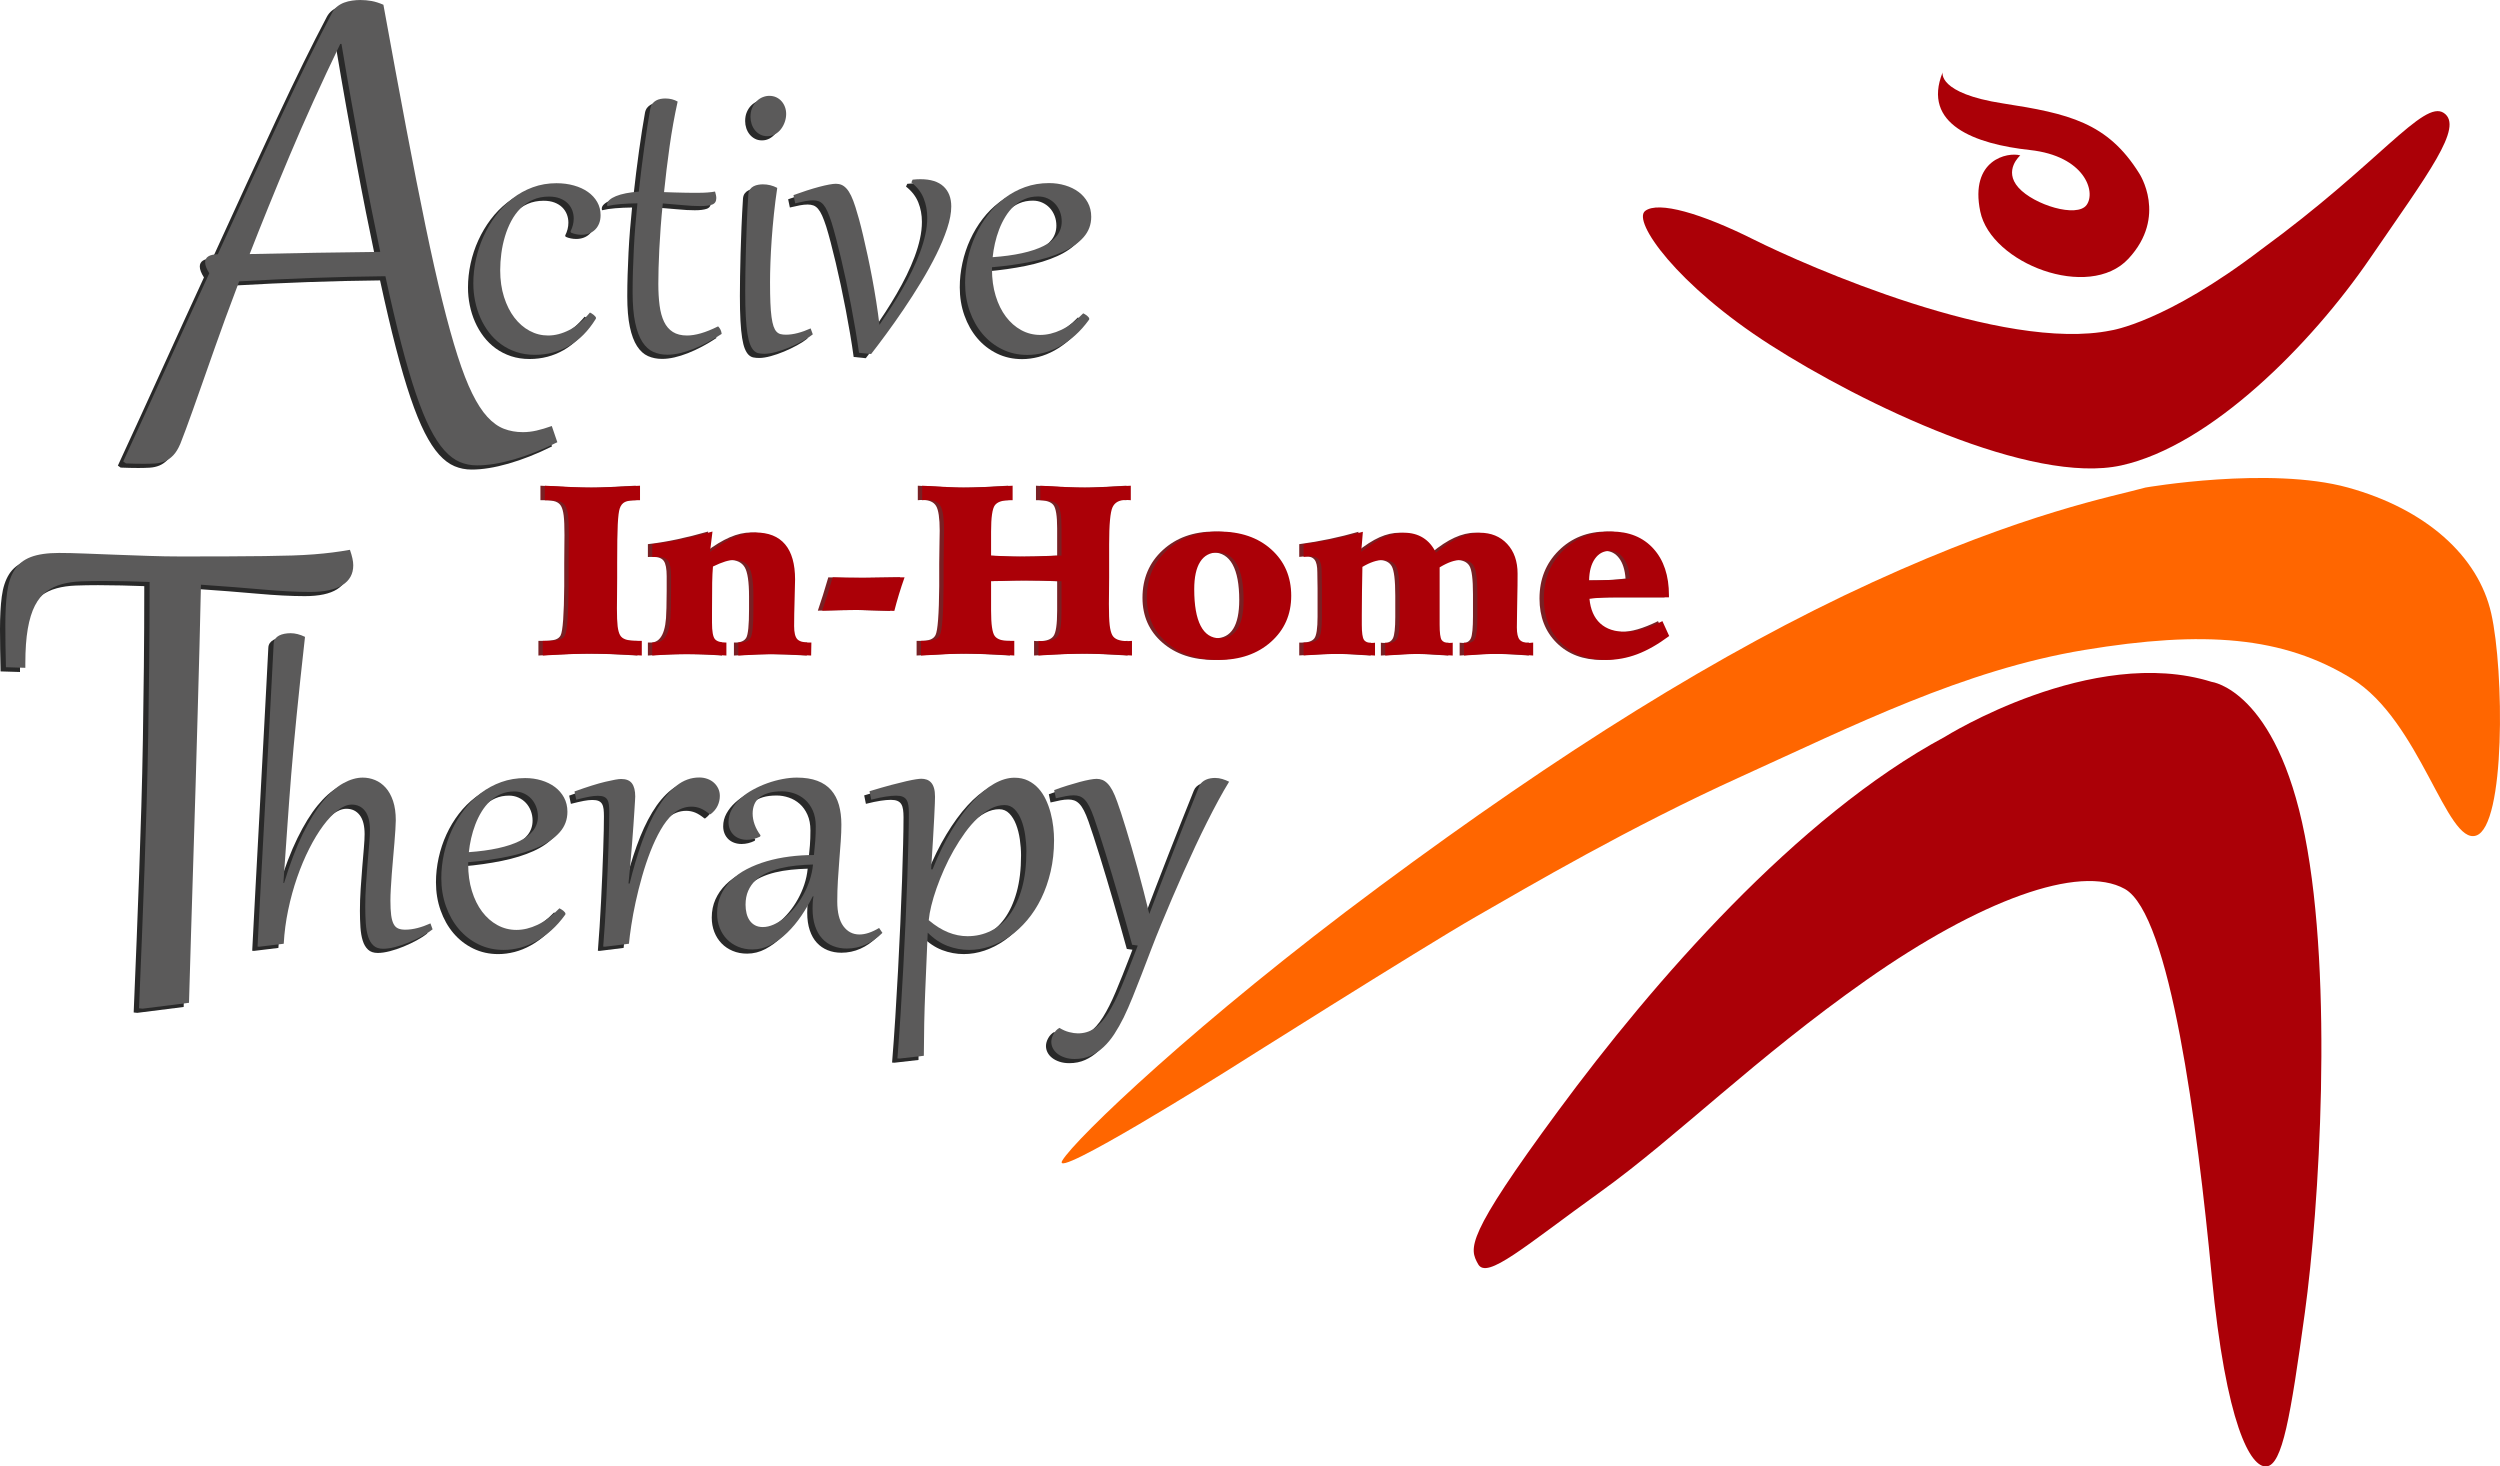
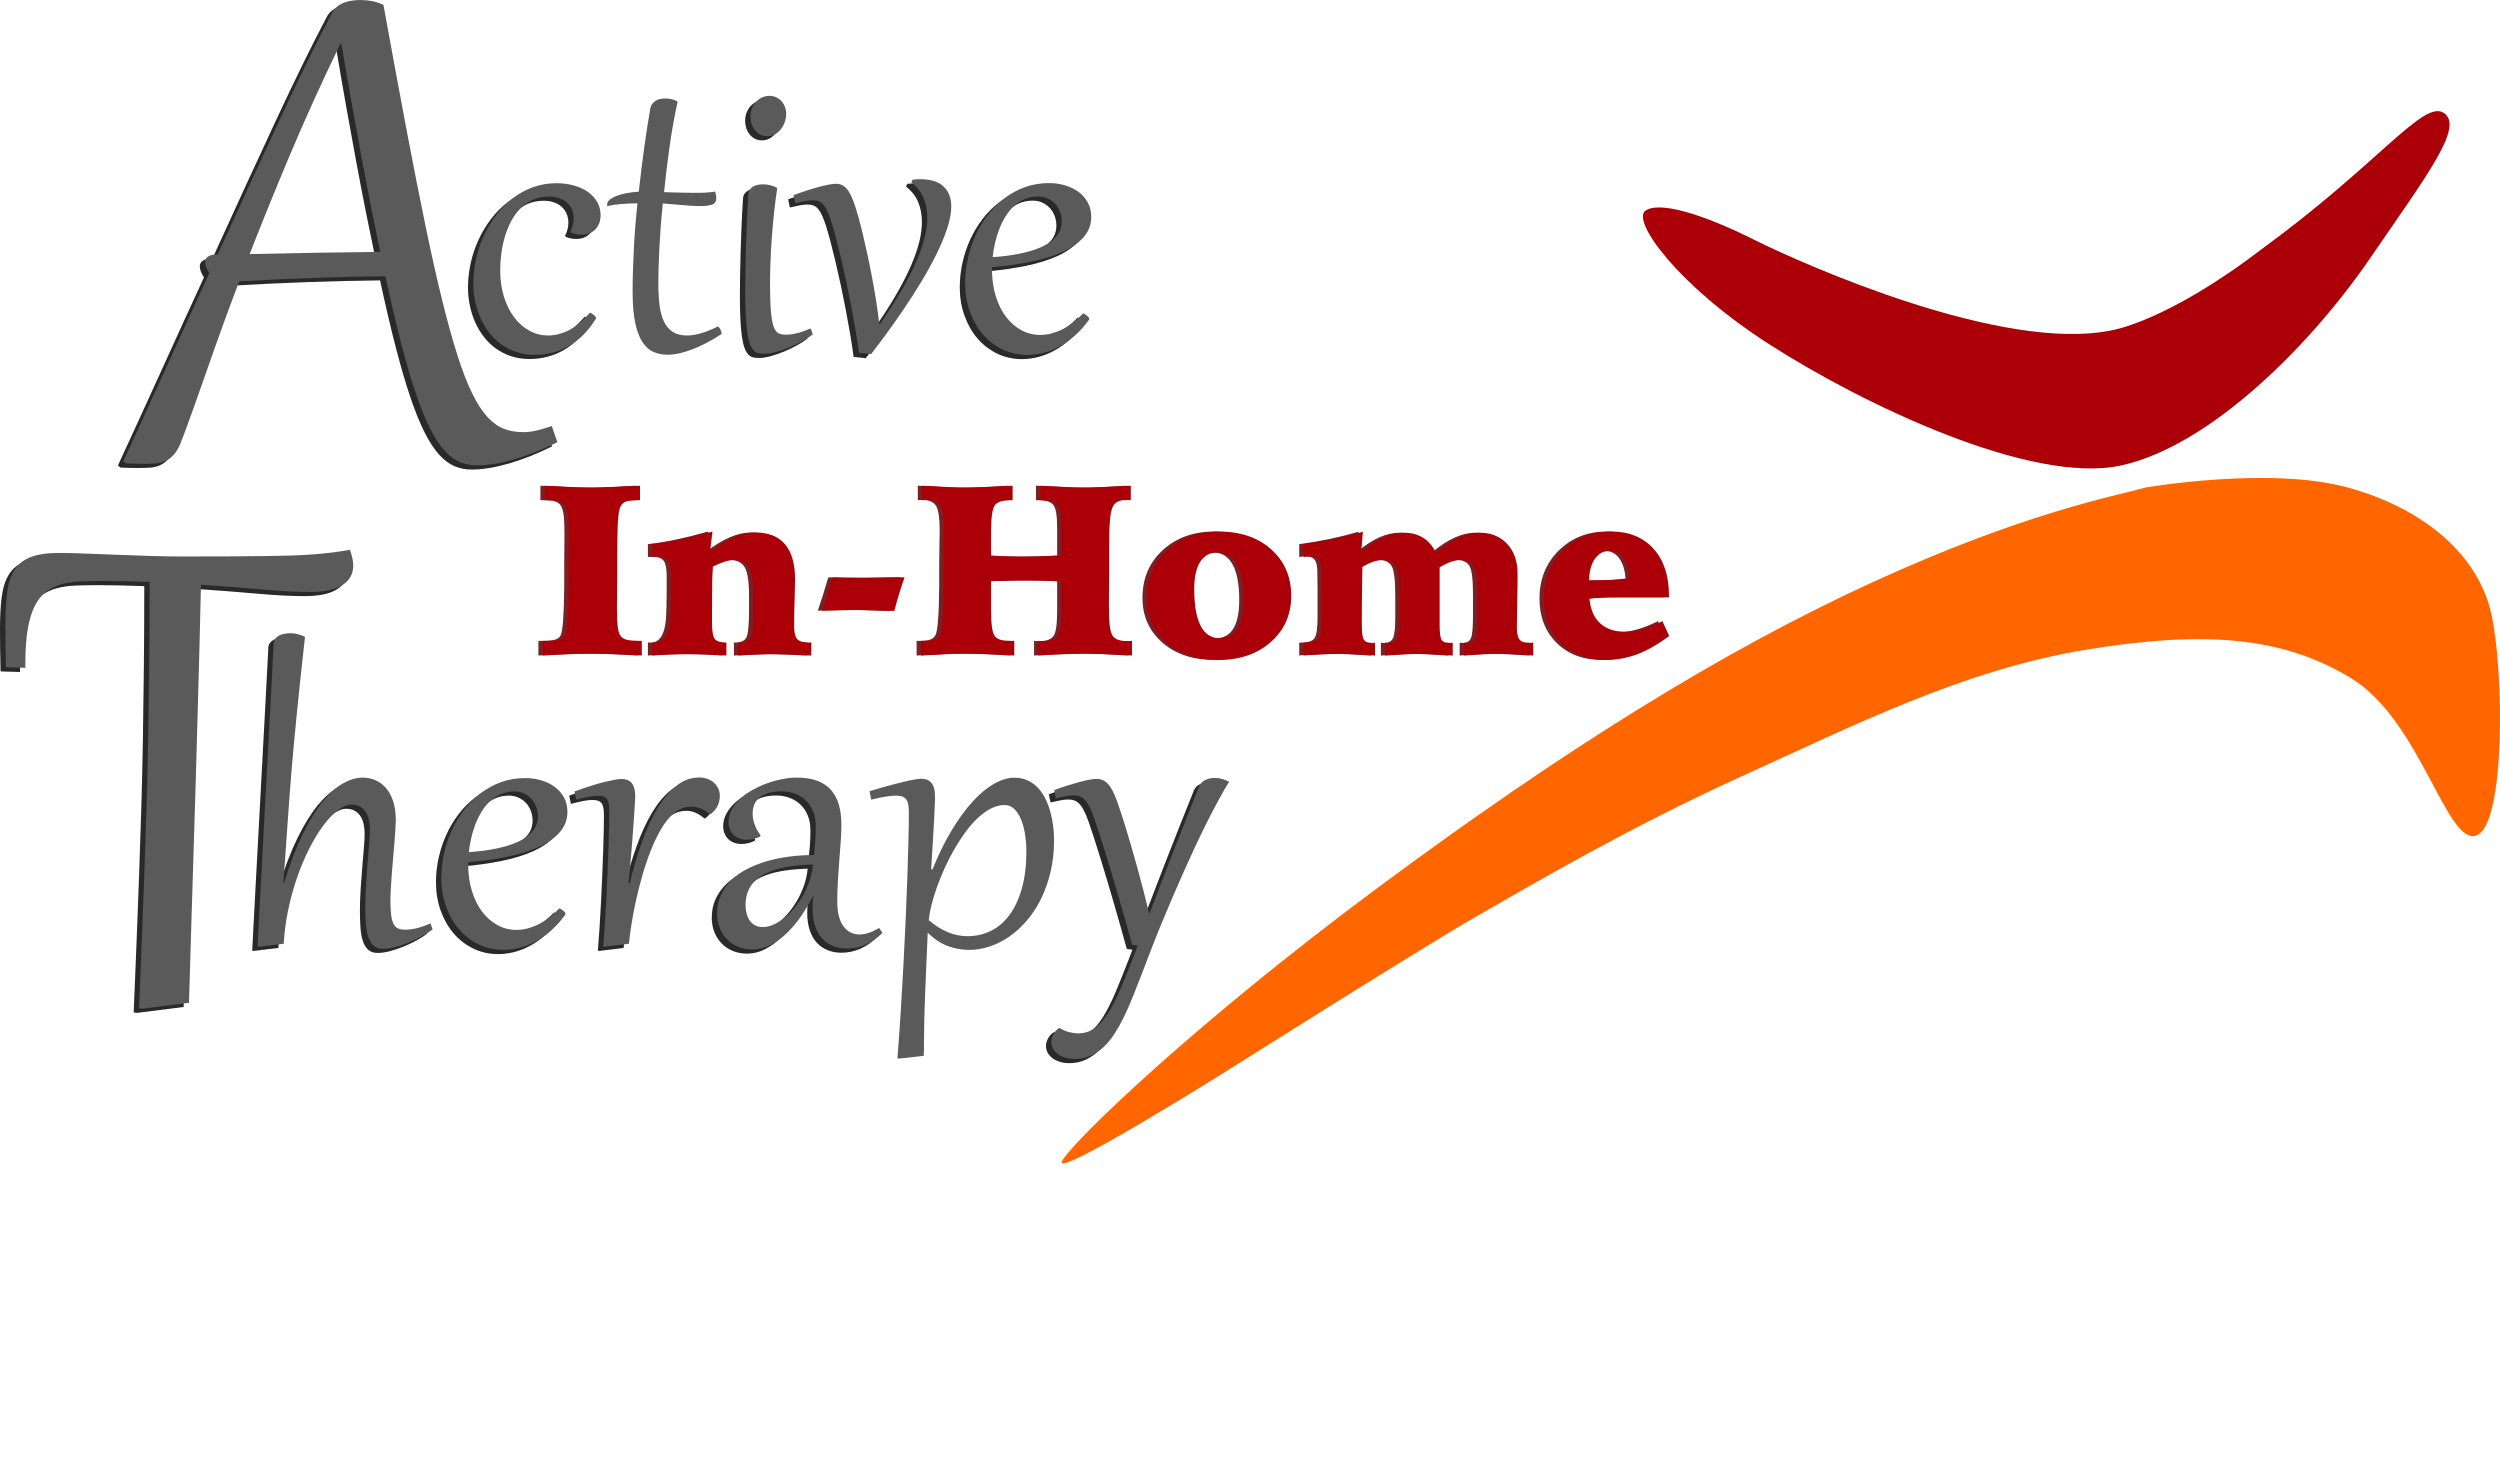
<svg xmlns="http://www.w3.org/2000/svg" version="1.1" viewBox="0 0 1528.122 896.371">
  <defs>
    <style> .st0 { fill: #f60; } .st1 { fill: #5b5a5a; } .st2 { fill: #792024; } .st3 { fill: #ab0007; } .st4 { fill: #292929; } </style>
  </defs>
  <g id="Layer_2">
-     <path class="st3" d="M1187.437,44.227s-3.286,12.78,36.879,18.987c40.166,6.207,63.9,11.685,83.252,42.721,0,0,17.527,26.29-6.573,52.215-24.099,25.925-83.982,2.921-90.555-28.846-6.573-31.767,16.796-36.514,24.464-34.323,0,0-10.589,9.129-1.095,19.718s35.784,18.622,41.626,10.589c5.842-8.033-1.095-29.942-34.688-33.593-33.593-3.651-66.091-15.701-53.311-47.468Z" />
    <path class="st3" d="M1290.407,201.968s33.228-4.747,92.016-49.659c71.568-52.215,98.953-91.65,111.368-83.252s-9.494,36.879-45.277,89.094c-35.784,52.215-97.127,114.289-151.899,126.339-54.771,12.05-157.741-37.244-214.703-73.758-56.962-36.514-84.348-75.584-76.314-81.792,8.033-6.207,34.323,1.461,66.456,17.527s152.264,69.012,218.354,55.501Z" />
    <path class="st0" d="M1311.463,298s75.949-13.145,123.661,0c47.712,13.145,79.71,41.869,87.634,76.923,7.924,35.054,8.763,129.99-9.25,135.832-18.014,5.842-34.08-70.107-75.949-95.91-41.869-25.803-90.068-29.698-163.583-17.527-73.515,12.171-141.188,46.251-209.834,77.41-68.647,31.159-129.016,66.699-162.123,85.686-33.106,18.987-153.359,94.937-153.359,94.937,0,0-107.108,67.186-99.318,54.041,7.79-13.145,82.765-85.2,193.768-167.478,111.003-82.278,207.887-143.135,301.363-185.978,93.476-42.843,148.004-52.58,166.991-57.936Z" />
-     <path class="st3" d="M1351.872,416.793s39.435,4.869,56.962,93.963c17.527,89.094,8.763,227.848,0,291.626-8.763,63.778-13.737,92.989-23.421,93.963s-24.777-25.316-33.541-116.845c-8.763-91.529-25.316-220.545-53.067-236.124-27.751-15.579-89.094,7.303-157.741,55.501-68.647,48.199-115.871,95.91-162.609,129.503-46.738,33.593-69.62,54.041-74.976,44.304-5.355-9.737-8.277-16.066,49.172-93.963,57.449-77.897,145.57-179.649,236.124-228.335,0,0,90.068-56.475,163.096-33.593Z" />
  </g>
  <g id="Layer_3">
    <path class="st4" d="M127.811,215.787c-2.903,8.224-5.423,15.38-7.56,21.469-2.135,6.087-4.011,11.389-5.623,15.903-1.614,4.517-3.024,8.405-4.233,11.673-1.209,3.263-2.34,6.228-3.387,8.888-1.291,3.066-2.742,5.443-4.354,7.136-1.614,1.693-3.347,2.922-5.201,3.688-1.856.768-3.87,1.209-6.047,1.333-2.177.118-4.475.18-6.894.18-1.372,0-3.083-.02-5.142-.062-2.054-.039-3.93-.101-5.623-.18l-1.693-1.209c9.676-20.963,18.848-41.001,27.517-60.111,8.666-19.11,17.031-37.412,25.095-54.91-1.693-2.661-2.54-4.877-2.54-6.652,0-3.224,2.579-4.877,7.741-4.959,14.756-32.414,27.897-60.977,39.429-85.69,11.53-24.715,21.689-45.375,30.479-61.987.805-1.53,1.854-2.802,3.145-3.809,1.288-1.01,2.7-1.794,4.233-2.36,1.53-.563,3.145-.968,4.838-1.209s3.345-.363,4.959-.363c2.337,0,4.636.202,6.894.605,2.256.405,4.675,1.17,7.257,2.298,5.08,27.981,9.738,53.155,13.968,75.533,4.236,22.373,8.165,42.312,11.794,59.807,3.628,17.498,7.054,32.757,10.281,45.777,3.224,13.023,6.329,24.19,9.313,33.505,2.982,9.31,5.966,16.992,8.95,23.039,2.982,6.047,6.067,10.806,9.251,14.272,3.187,3.468,6.551,5.887,10.1,7.257,3.547,1.372,7.417,2.056,11.611,2.056,2.74,0,5.522-.321,8.345-.968,2.821-.644,5.926-1.572,9.313-2.782l3.387,9.918c-9.273,4.596-18.142,8.103-26.608,10.522s-15.965,3.628-22.496,3.628c-3.71,0-7.198-.686-10.461-2.056-3.268-1.372-6.413-3.73-9.434-7.074-3.026-3.347-5.968-7.842-8.832-13.487-2.861-5.643-5.744-12.739-8.647-21.287-2.903-8.545-5.887-18.727-8.95-30.538-3.066-11.813-6.289-25.54-9.676-41.184-14.919.163-29.652.504-44.205,1.029-14.556.523-29.615,1.229-45.175,2.115-3.145,8.306-5.988,15.926-8.526,22.859-2.542,6.936-4.739,13.062-6.593,18.384ZM229.165,156.522c-1.693-7.983-3.507-16.831-5.443-26.549-1.935-9.715-3.912-19.996-5.926-30.839-2.017-10.846-4.073-22.153-6.168-33.927-2.098-11.771-4.154-23.706-6.168-35.8h-.726c-11.611,24.029-21.973,46.888-31.084,68.577-9.113,21.692-17.217,41.648-24.31,59.869,13.867-.321,27.292-.585,40.276-.787,12.981-.2,26.164-.38,39.55-.543Z" />
    <path class="st4" d="M345.465,143.959c1.304-2.562,1.957-5.172,1.957-7.828,0-1.817-.314-3.53-.944-5.136-.628-1.609-1.572-3.03-2.83-4.265-1.258-1.234-2.83-2.212-4.718-2.935-1.886-.722-4.088-1.083-6.604-1.083-3.634,0-6.896.64-9.785,1.921-2.89,1.282-5.44,3.041-7.654,5.277-2.212,2.236-4.099,4.822-5.66,7.758-1.562,2.935-2.843,6.08-3.845,9.435-1.001,3.355-1.736,6.791-2.201,10.31-.466,3.517-.699,6.953-.699,10.308,0,6.011.78,11.473,2.341,16.39,1.562,4.915,3.67,9.109,6.326,12.58,2.656,3.47,5.754,6.162,9.295,8.072,3.54,1.911,7.314,2.865,11.322,2.865,4.239,0,8.538-1.107,12.894-3.321,4.357-2.212,8.585-5.788,12.686-10.727.28.14.64.338,1.084.595.442.255.849.548,1.222.873.372.327.699.653.978.978.28.327.419.629.419.909,0,.187-.024.304-.07.349l-.14.28c-4.52,7.316-9.949,12.79-16.284,16.424-6.337,3.634-13.279,5.451-20.827,5.451-4.101,0-7.875-.571-11.322-1.713-3.449-1.141-6.57-2.724-9.365-4.753-2.796-2.025-5.253-4.426-7.373-7.197-2.121-2.773-3.891-5.778-5.312-9.017-1.422-3.238-2.493-6.638-3.215-10.204-.723-3.563-1.084-7.163-1.084-10.797,0-4.892.535-9.796,1.607-14.711,1.071-4.917,2.644-9.645,4.717-14.189,2.074-4.541,4.59-8.782,7.548-12.72,2.96-3.937,6.314-7.361,10.064-10.272,3.751-2.913,7.886-5.196,12.406-6.849,4.519-1.655,9.341-2.482,14.467-2.482,3.82,0,7.384.466,10.693,1.398,3.308.933,6.162,2.248,8.561,3.948,2.401,1.702,4.288,3.751,5.663,6.15,1.374,2.401,2.061,5.068,2.061,8.003,0,1.911-.291,3.599-.874,5.068-.582,1.466-1.398,2.724-2.445,3.774-1.05,1.047-2.284,1.84-3.706,2.376-1.421.535-2.97.803-4.647.803-1.026,0-2.085-.104-3.181-.315-1.094-.208-2.178-.546-3.249-1.013l-.28-.769Z" />
-     <path class="st4" d="M410.952,64.634c-1.957,8.853-3.599,17.997-4.928,27.431-1.326,9.437-2.458,18.743-3.389,27.922,2.189.094,4.322.164,6.396.21,2.072.047,4.007.094,5.799.14,1.794.047,3.426.07,4.892.07h3.67c4.239,0,7.711-.255,10.414-.769.232.793.419,1.515.559,2.167.14.653.21,1.258.21,1.817,0,2.051-.85,3.379-2.552,3.984-1.7.606-4.158.909-7.373.909-3.075,0-6.511-.185-10.308-.559-3.798-.372-7.958-.722-12.476-1.048-.513,4.986-.943,9.843-1.294,14.573-.348,4.728-.628,9.19-.839,13.383-.208,4.193-.361,8.084-.454,11.672-.094,3.589-.14,6.709-.14,9.365,0,4.986.255,9.435.769,13.349.512,3.914,1.421,7.233,2.726,9.96,1.304,2.724,3.098,4.811,5.382,6.254,2.282,1.445,5.172,2.167,8.666,2.167,2.516,0,5.323-.442,8.422-1.328,3.098-.884,6.627-2.306,10.588-4.263,1.258,1.258,1.98,2.796,2.167,4.613-2.89,1.911-5.801,3.646-8.736,5.206-2.935,1.562-5.825,2.901-8.666,4.019-2.843,1.118-5.591,1.98-8.247,2.586-2.656.605-5.172.909-7.548.909-3.122,0-5.975-.571-8.562-1.712-2.585-1.142-4.821-3.169-6.709-6.082-1.886-2.911-3.355-6.836-4.402-11.776-1.05-4.938-1.573-11.182-1.573-18.731,0-4.239.07-8.608.21-13.105.14-4.496.325-9.05.559-13.663.232-4.613.535-9.226.909-13.838.372-4.613.792-9.156,1.258-13.629-3.681.047-7.093.198-10.24.454-3.144.257-5.835.665-8.072,1.224-.14-.28-.21-.605-.21-.978,0-.978.478-1.898,1.432-2.761.956-.862,2.284-1.642,3.985-2.341,1.7-.699,3.738-1.281,6.115-1.747,2.376-.465,4.985-.792,7.828-.978,1.071-9.738,2.212-18.94,3.425-27.607,1.211-8.666,2.422-16.4,3.634-23.204.232-1.211.665-2.212,1.292-3.005.63-.792,1.364-1.421,2.202-1.887.839-.465,1.747-.792,2.726-.978.978-.185,1.933-.28,2.865-.28,1.538,0,2.924.164,4.159.489,1.234.327,2.386.793,3.459,1.398Z" />
    <path class="st4" d="M471.826,117.401c-.793,5.312-1.468,10.635-2.027,15.971-.559,5.334-1.013,10.495-1.364,15.48-.348,4.986-.605,9.703-.767,14.153-.164,4.449-.245,8.468-.245,12.055,0,4.847.07,9.004.21,12.475.14,3.472.372,6.396.699,8.772.325,2.376.735,4.275,1.222,5.697.491,1.421,1.095,2.516,1.817,3.283.723.77,1.562,1.271,2.516,1.503.956.234,2.038.349,3.251.349,2.236,0,4.648-.338,7.233-1.014,2.587-.675,5.208-1.617,7.863-2.83l1.328,3.634c-1.677,1.352-3.785,2.726-6.324,4.124-2.54,1.398-5.208,2.68-8.003,3.844s-5.533,2.108-8.211,2.83c-2.68.723-4.998,1.084-6.955,1.084-1.305,0-2.493-.106-3.564-.314-1.073-.211-2.038-.735-2.9-1.573-.863-.839-1.632-2.072-2.308-3.704-.675-1.63-1.234-3.844-1.677-6.64-.442-2.796-.78-6.29-1.013-10.484-.234-4.193-.349-9.271-.349-15.236,0-3.495.036-7.444.104-11.846.071-4.405.175-9.133.315-14.189.14-5.055.325-10.389.559-16.003.232-5.615.535-11.404.909-17.368.093-1.304.442-2.365,1.048-3.179.605-.816,1.351-1.445,2.236-1.888.884-.442,1.829-.745,2.831-.907,1.001-.164,1.921-.245,2.76-.245,3.121,0,6.056.723,8.806,2.167ZM465.746,85.811c-1.632,0-3.075-.338-4.333-1.014-1.258-.675-2.331-1.56-3.215-2.656-.886-1.094-1.562-2.352-2.027-3.774-.466-1.421-.699-2.875-.699-4.367,0-2.097.349-3.948,1.048-5.557.699-1.606,1.607-2.958,2.726-4.054,1.118-1.094,2.352-1.91,3.704-2.445,1.351-.536,2.679-.804,3.984-.804,1.583,0,3.005.291,4.263.873,1.258.583,2.342,1.388,3.249,2.412.91,1.026,1.609,2.201,2.097,3.53.491,1.326.735,2.76.735,4.298,0,1.632-.28,3.251-.839,4.857-.559,1.609-1.339,3.065-2.341,4.369-1.003,1.305-2.214,2.353-3.634,3.145-1.422.793-2.995,1.188-4.718,1.188Z" />
    <path class="st4" d="M521.798,218.183c-.605-4.473-1.329-9.167-2.168-14.082-.839-4.917-1.734-9.879-2.687-14.888-.958-5.008-1.957-9.959-3.007-14.851s-2.098-9.551-3.145-13.978c-1.05-4.426-2.062-8.502-3.041-12.231-.978-3.727-1.887-6.942-2.726-9.645-.886-2.749-1.724-4.996-2.516-6.745-.793-1.746-1.619-3.121-2.48-4.122-.863-1.003-1.807-1.689-2.831-2.062-1.026-.372-2.191-.559-3.495-.559-1.492,0-3.087.164-4.788.489-1.7.327-3.738.769-6.115,1.328l-1.048-5.032c2.796-1.024,5.533-1.968,8.213-2.83,2.679-.863,5.159-1.596,7.443-2.202,2.282-.605,4.309-1.071,6.08-1.398,1.77-.325,3.168-.489,4.193-.489,1.258,0,2.412.221,3.459.663,1.05.444,2.061,1.201,3.042,2.272.976,1.073,1.911,2.527,2.796,4.369.884,1.84,1.769,4.158,2.653,6.953.605,1.864,1.318,4.275,2.134,7.233.816,2.96,1.666,6.326,2.55,10.1s1.803,7.863,2.761,12.265c.953,4.405,1.877,8.959,2.761,13.664.884,4.707,1.712,9.494,2.482,14.363.765,4.868,1.432,9.656,1.991,14.362,2.328-3.4,4.667-6.919,7.023-10.553,2.351-3.634,4.61-7.314,6.778-11.043,2.168-3.727,4.182-7.49,6.048-11.288,1.86-3.797,3.492-7.558,4.889-11.287,1.398-3.727,2.493-7.384,3.286-10.973.793-3.587,1.187-7.059,1.187-10.414,0-4.193-.73-8.13-2.202-11.811-1.466-3.68-3.971-6.919-7.514-9.715l.77-1.677c.839-.093,1.655-.163,2.448-.21.793-.046,1.563-.07,2.305-.07,6.247,0,10.949,1.468,14.121,4.403,3.166,2.935,4.753,7.013,4.753,12.231,0,3.961-.839,8.468-2.516,13.523-1.677,5.056-3.891,10.357-6.641,15.901-2.75,5.546-5.871,11.194-9.368,16.948-3.492,5.755-7.057,11.312-10.692,16.67-3.634,5.359-7.172,10.379-10.623,15.061-3.446,4.684-6.498,8.726-9.157,12.127l-7.406-.769Z" />
    <path class="st4" d="M658.851,194.071c.28.14.642.338,1.084.593.442.257.85.536,1.224.839.374.304.699.63.978.978.28.351.419.689.419,1.014,0,.187-.071.374-.208.559-2.61,3.634-5.417,6.791-8.424,9.469-3.004,2.68-6.128,4.917-9.365,6.709-3.238,1.794-6.533,3.122-9.887,3.985-3.355.862-6.664,1.292-9.927,1.292-5.591,0-10.715-1.142-15.376-3.425-4.658-2.282-8.666-5.404-12.021-9.365-3.355-3.959-5.973-8.608-7.862-13.942-1.886-5.336-2.83-11.054-2.83-17.159,0-4.985.548-9.97,1.643-14.957,1.093-4.985,2.679-9.738,4.753-14.258,2.071-4.519,4.601-8.725,7.582-12.614,2.981-3.891,6.37-7.269,10.17-10.136,3.797-2.864,7.967-5.112,12.509-6.744,4.544-1.63,9.425-2.446,14.643-2.446,3.449,0,6.732.466,9.856,1.398,3.121.933,5.857,2.272,8.21,4.018,2.353,1.749,4.228,3.904,5.625,6.466,1.398,2.563,2.1,5.476,2.1,8.736,0,4.753-1.552,8.9-4.65,12.44-3.098,3.542-7.371,6.547-12.826,9.016-5.449,2.47-11.87,4.462-19.253,5.975-7.386,1.515-15.364,2.646-23.937,3.39v1.188c0,5.965.756,11.416,2.271,16.354,1.512,4.939,3.6,9.167,6.253,12.686,2.659,3.517,5.779,6.254,9.368,8.211,3.586,1.957,7.454,2.935,11.599,2.935,4.193,0,8.492-1.037,12.897-3.111,4.402-2.072,8.863-5.439,13.382-10.098ZM645.712,137.949c0-2.142-.359-4.146-1.081-6.011-.725-1.863-1.726-3.483-3.007-4.857-1.281-1.375-2.807-2.458-4.579-3.251-1.769-.792-3.68-1.188-5.728-1.188-3.03,0-5.779.536-8.25,1.607-2.468,1.073-4.681,2.527-6.638,4.369-1.957,1.84-3.68,3.982-5.172,6.43-1.492,2.445-2.761,5.044-3.808,7.792-1.05,2.75-1.9,5.568-2.553,8.457-.65,2.89-1.118,5.708-1.398,8.457,6.618-.465,12.546-1.269,17.789-2.412,5.24-1.141,9.668-2.609,13.279-4.402,3.609-1.794,6.37-3.938,8.281-6.43,1.911-2.493,2.864-5.347,2.864-8.562Z" />
    <g>
      <path class="st4" d="M170.382,542.305c3.587-11.787,7.397-21.782,11.426-29.983,4.031-8.2,8.132-14.851,12.301-19.954,4.171-5.101,8.328-8.793,12.476-11.077,4.146-2.282,8.107-3.425,11.881-3.425,2.609,0,5.125.501,7.548,1.502,2.422,1.003,4.577,2.552,6.466,4.648,1.886,2.097,3.389,4.8,4.507,8.107,1.118,3.309,1.677,7.269,1.677,11.881,0,1.398-.081,3.296-.245,5.695-.163,2.401-.361,5.079-.593,8.039-.234,2.958-.501,6.069-.804,9.33-.302,3.262-.571,6.477-.803,9.645-.234,3.169-.431,6.175-.595,9.016-.163,2.843-.244,5.289-.244,7.338,0,3.634.151,6.594.455,8.876.302,2.284.803,4.088,1.502,5.417.699,1.326,1.63,2.236,2.796,2.724,1.164.491,2.586.735,4.263.735,2.422,0,4.938-.338,7.548-1.014,2.609-.675,5.242-1.617,7.898-2.83l1.328,3.634c-1.677,1.352-3.798,2.726-6.36,4.124-2.563,1.398-5.253,2.68-8.072,3.844-2.82,1.164-5.627,2.108-8.422,2.83-2.796.723-5.266,1.084-7.408,1.084-2.516,0-4.497-.676-5.941-2.027-1.445-1.351-2.527-3.191-3.249-5.521-.723-2.329-1.19-5.055-1.398-8.177-.211-3.121-.315-6.476-.315-10.064,0-4.333.151-8.806.455-13.419.302-4.613.628-9.039.978-13.279.348-4.239.675-8.119.978-11.637.302-3.517.454-6.347.454-8.491,0-5.172-1.003-9.05-3.005-11.637-2.004-2.585-4.707-3.878-8.107-3.878-2.656,0-5.487,1.142-8.491,3.425-3.007,2.284-5.988,5.417-8.946,9.4-2.96,3.985-5.814,8.691-8.562,14.118-2.75,5.429-5.219,11.299-7.408,17.612-2.191,6.314-4.008,12.92-5.451,19.815-1.445,6.896-2.353,13.793-2.726,20.688l-14.887,1.817-1.118-.07c.28-5.497.595-11.566.943-18.207.351-6.638.723-13.686,1.118-21.141.397-7.454.816-15.225,1.258-23.309.444-8.083.886-16.319,1.329-24.705.442-8.387.896-16.844,1.362-25.37.465-8.527.92-16.948,1.362-25.266.444-8.316.874-16.458,1.294-24.426s.814-15.586,1.188-22.854c.046-1.118.372-2.085.978-2.901.605-.814,1.386-1.466,2.342-1.957.954-.488,2.037-.849,3.249-1.083,1.211-.232,2.469-.349,3.774-.349,2.796,0,5.731.746,8.806,2.236-1.073,9.505-2.027,18.23-2.865,26.173-.839,7.945-1.596,15.307-2.272,22.085-.675,6.781-1.281,13.105-1.817,18.976-.535,5.871-1.024,11.496-1.466,16.879-.444,5.38-.852,10.635-1.224,15.76-.374,5.126-.746,10.332-1.118,15.62-.374,5.289-.757,10.787-1.152,16.494-.397,5.708-.829,11.847-1.294,18.417l.419.07Z" />
      <path class="st4" d="M338.678,557.751c.28.14.64.338,1.083.593.444.257.85.536,1.224.839.372.304.699.63.978.978.28.351.419.689.419,1.014,0,.187-.07.374-.21.559-2.61,3.634-5.416,6.791-8.422,9.469-3.004,2.68-6.126,4.917-9.365,6.709-3.238,1.794-6.534,3.122-9.889,3.985-3.355.862-6.664,1.292-9.924,1.292-5.591,0-10.717-1.142-15.376-3.425-4.66-2.282-8.666-5.404-12.021-9.365-3.355-3.959-5.975-8.608-7.863-13.942-1.886-5.336-2.83-11.054-2.83-17.159,0-4.985.548-9.97,1.643-14.957,1.094-4.985,2.679-9.738,4.753-14.258,2.072-4.519,4.6-8.725,7.582-12.614,2.981-3.891,6.371-7.269,10.17-10.136,3.797-2.864,7.967-5.112,12.509-6.744,4.544-1.63,9.424-2.446,14.643-2.446,3.447,0,6.732.466,9.855,1.398,3.121.933,5.859,2.272,8.211,4.018,2.353,1.749,4.229,3.904,5.627,6.466,1.398,2.563,2.097,5.476,2.097,8.736,0,4.753-1.549,8.9-4.648,12.44-3.098,3.542-7.373,6.547-12.824,9.016-5.451,2.47-11.87,4.462-19.254,5.975-7.386,1.515-15.366,2.646-23.938,3.39v1.188c0,5.965.757,11.416,2.272,16.354,1.513,4.939,3.599,9.167,6.254,12.686,2.656,3.517,5.777,6.254,9.365,8.211,3.587,1.957,7.454,2.935,11.602,2.935,4.193,0,8.491-1.037,12.895-3.111,4.402-2.072,8.863-5.439,13.383-10.098ZM325.539,501.629c0-2.142-.361-4.146-1.083-6.011-.723-1.863-1.724-3.483-3.007-4.857-1.281-1.375-2.807-2.458-4.577-3.251-1.772-.792-3.681-1.188-5.731-1.188-3.03,0-5.778.536-8.247,1.607-2.47,1.073-4.683,2.527-6.64,4.369-1.957,1.84-3.681,3.982-5.172,6.43-1.492,2.445-2.761,5.044-3.808,7.792-1.05,2.75-1.9,5.568-2.552,8.457-.653,2.89-1.118,5.708-1.398,8.457,6.615-.465,12.545-1.269,17.788-2.412,5.24-1.141,9.668-2.609,13.279-4.402,3.61-1.794,6.37-3.938,8.281-6.43,1.91-2.493,2.865-5.347,2.865-8.562Z" />
      <path class="st4" d="M366.564,581.234l-1.118-.07c.372-4.426.722-9.248,1.048-14.467.325-5.218.629-10.518.909-15.901.28-5.38.525-10.716.733-16.003.211-5.289.397-10.228.559-14.817.164-4.59.28-8.702.351-12.336.068-3.634.104-6.5.104-8.597,0-1.723-.07-3.215-.21-4.473s-.454-2.306-.944-3.145c-.488-.839-1.2-1.456-2.131-1.853-.933-.395-2.191-.593-3.774-.593-.793,0-1.607.047-2.446.14-.839.094-1.772.234-2.796.419-1.026.187-2.178.431-3.459.733-1.282.304-2.761.665-4.439,1.084l-1.048-5.032c7.734-2.796,14.001-4.764,18.8-5.905,4.798-1.142,8.037-1.713,9.715-1.713,3.075,0,5.276.897,6.605,2.691,1.326,1.793,1.991,4.462,1.991,8.002,0,.327-.047,1.282-.14,2.865-.094,1.585-.221,3.646-.385,6.186-.163,2.539-.361,5.486-.593,8.84-.234,3.355-.501,6.955-.804,10.797-.302,3.845-.64,7.852-1.013,12.021-.374,4.171-.769,8.33-1.188,12.476l.699.07c2.236-9.131,4.764-17.647,7.584-25.546,2.818-7.896,5.986-14.757,9.505-20.582,3.517-5.824,7.384-10.402,11.602-13.733,4.216-3.332,8.84-4.998,13.873-4.998,1.77,0,3.425.28,4.962.839s2.865,1.339,3.984,2.342c1.118,1.001,2.003,2.189,2.656,3.563.652,1.375.978,2.878.978,4.509,0,2.097-.454,4.112-1.364,6.046-.907,1.933-2.341,3.646-4.298,5.136h-.559c-1.957-1.63-3.81-2.807-5.556-3.53-1.749-.722-3.6-1.083-5.557-1.083-2.097,0-4.124.397-6.08,1.188-1.957.793-3.751,1.934-5.382,3.425-2.656,2.423-5.126,5.627-7.408,9.609-2.284,3.985-4.367,8.4-6.256,13.245-1.886,4.847-3.587,9.936-5.101,15.27-1.515,5.336-2.82,10.531-3.914,15.587-1.095,5.055-1.981,9.807-2.656,14.258-.676,4.449-1.154,8.189-1.433,11.217l-14.607,1.817Z" />
      <path class="st4" d="M495.372,507.57c0-3.68-.606-6.872-1.817-9.575-1.212-2.701-2.796-4.915-4.753-6.64-1.957-1.723-4.171-3.005-6.64-3.844-2.47-.839-4.939-1.258-7.408-1.258-3.309,0-6.105.349-8.387,1.048-2.284.699-4.135,1.655-5.557,2.865-1.421,1.212-2.445,2.644-3.075,4.298-.628,1.655-.943,3.437-.943,5.347,0,2.236.408,4.484,1.222,6.745.816,2.259,2.015,4.462,3.6,6.604l-.28.769c-2.656,1.305-5.336,1.957-8.037,1.957-1.585,0-3.064-.244-4.437-.735-1.375-.488-2.563-1.198-3.566-2.131-1.001-.931-1.793-2.072-2.376-3.425-.582-1.351-.873-2.865-.873-4.543,0-2.749.665-5.334,1.991-7.758,1.329-2.422,3.087-4.636,5.277-6.64,2.189-2.003,4.728-3.797,7.618-5.382,2.888-1.583,5.871-2.924,8.946-4.018,3.075-1.095,6.162-1.934,9.261-2.516,3.098-.583,5.975-.874,8.631-.874,4.892,0,9.074.653,12.545,1.957,3.472,1.305,6.29,3.204,8.458,5.695,2.165,2.493,3.75,5.511,4.753,9.052,1.001,3.542,1.502,7.548,1.502,12.021,0,3.075-.128,6.454-.384,10.134-.257,3.681-.549,7.537-.874,11.566-.327,4.031-.618,8.19-.874,12.476-.255,4.288-.384,8.551-.384,12.79,0,6.709,1.247,11.753,3.738,15.131,2.493,3.379,5.768,5.068,9.819,5.068,3.589,0,7.597-1.328,12.021-3.984l2.028,3.005c-3.121,3.122-6.524,5.499-10.204,7.129s-7.548,2.446-11.602,2.446c-3.03,0-5.825-.513-8.387-1.538-2.563-1.026-4.777-2.55-6.64-4.579-1.864-2.025-3.309-4.577-4.333-7.652-1.026-3.075-1.538-6.64-1.538-10.693,0-1.211.036-2.422.104-3.634.071-1.211.221-2.492.455-3.844h-.419c-2.004,4.008-4.322,7.956-6.953,11.846-2.633,3.891-5.523,7.363-8.666,10.415-3.146,3.051-6.501,5.52-10.064,7.408-3.566,1.886-7.304,2.83-11.218,2.83-3.215,0-6.15-.559-8.806-1.677s-4.928-2.656-6.814-4.613c-1.888-1.957-3.355-4.275-4.405-6.955-1.047-2.679-1.572-5.601-1.572-8.771,0-4.099.757-7.828,2.271-11.182,1.515-3.355,3.611-6.36,6.29-9.016,2.68-2.656,5.882-4.951,9.611-6.883,3.727-1.934,7.781-3.542,12.161-4.824,4.379-1.281,9.016-2.236,13.908-2.864,4.892-.63,9.877-.944,14.957-.944.325-2.935.595-5.777.803-8.527.211-2.749.315-5.777.315-9.086ZM452.46,555.585c0,1.817.198,3.553.595,5.208.395,1.653,1.024,3.109,1.886,4.367.863,1.258,1.957,2.248,3.286,2.97,1.326.723,2.923,1.084,4.787,1.084,2.097,0,4.263-.489,6.5-1.468s4.437-2.329,6.605-4.054c2.165-1.723,4.239-3.785,6.219-6.186,1.981-2.399,3.763-5.019,5.347-7.862,1.583-2.841,2.9-5.837,3.95-8.98,1.047-3.146,1.734-6.371,2.061-9.681-3.449.094-6.873.315-10.274.663-3.402.351-6.628.899-9.679,1.643-3.052.746-5.884,1.724-8.492,2.935-2.61,1.212-4.858,2.714-6.744,4.507-1.888,1.794-3.368,3.914-4.439,6.361-1.073,2.445-1.607,5.276-1.607,8.491Z" />
-       <path class="st4" d="M528.222,486.183c5.218-1.583,9.668-2.865,13.35-3.844,3.68-.978,6.767-1.747,9.26-2.306,2.49-.559,4.447-.944,5.871-1.152,1.421-.211,2.482-.315,3.178-.315,1.167,0,2.262.175,3.286.523,1.024.351,1.923.944,2.69,1.783.77.839,1.364,1.968,1.783,3.389.419,1.422.628,3.181.628,5.277,0,.699-.034,2.074-.103,4.124-.071,2.051-.2,4.881-.385,8.491-.185,3.611-.431,8.039-.733,13.279-.305,5.243-.687,11.405-1.152,18.487l.839.07c3.634-9.039,7.557-17.042,11.776-24.008,4.216-6.965,8.501-12.824,12.86-17.577,4.356-4.753,8.701-8.351,13.034-10.799,4.333-2.445,8.458-3.669,12.372-3.669,3.166,0,5.962.593,8.387,1.783,2.422,1.187,4.53,2.771,6.324,4.753,1.791,1.98,3.295,4.262,4.507,6.849,1.212,2.585,2.191,5.287,2.935,8.107.745,2.818,1.281,5.673,1.609,8.561.325,2.89.488,5.591.488,8.107,0,6.849-.699,13.256-2.097,19.22-1.398,5.965-3.309,11.426-5.731,16.39-2.422,4.961-5.289,9.4-8.595,13.313-3.309,3.914-6.886,7.21-10.729,9.89-3.845,2.679-7.876,4.728-12.092,6.15-4.216,1.421-8.444,2.131-12.683,2.131-4.521,0-8.923-.816-13.211-2.446s-8.316-4.333-12.092-8.107c-.511,11.694-1.024,23.774-1.535,36.239-.513,12.463-.793,25.474-.839,39.033l-14.68,1.677-1.466-.07c.699-8.713,1.352-17.856,1.957-27.433.605-9.574,1.164-19.184,1.677-28.829.513-9.645.978-19.139,1.398-28.481.419-9.341.77-18.112,1.05-26.313.28-8.2.499-15.644.662-22.331.163-6.685.245-12.218.245-16.598,0-1.77-.094-3.319-.28-4.648-.185-1.326-.548-2.433-1.084-3.319-.536-.884-1.315-1.549-2.339-1.993-1.027-.442-2.379-.663-4.056-.663-1.723,0-3.82.187-6.287.559-2.47.374-5.454,1.003-8.946,1.887l-1.05-5.172ZM564.425,565.02c3.959,3.355,7.908,5.825,11.847,7.408,3.937,1.585,7.885,2.376,11.844,2.376,5.22,0,10.03-1.107,14.434-3.321,4.402-2.212,8.199-5.508,11.391-9.889,3.192-4.379,5.685-9.796,7.48-16.25,1.791-6.453,2.69-13.942,2.69-22.469,0-3.168-.245-6.43-.733-9.785-.491-3.355-1.258-6.394-2.308-9.121-1.047-2.724-2.422-4.961-4.122-6.709-1.703-1.746-3.763-2.62-6.187-2.62-2.841,0-5.66.735-8.455,2.201-2.796,1.469-5.511,3.449-8.142,5.942-2.633,2.492-5.16,5.416-7.582,8.771-2.425,3.355-4.707,6.908-6.852,10.659-2.142,3.75-4.099,7.617-5.871,11.602-1.769,3.982-3.318,7.862-4.647,11.636-1.326,3.774-2.399,7.338-3.215,10.693s-1.338,6.314-1.572,8.876Z" />
      <path class="st4" d="M688.759,580.046c-1.212-4.426-2.505-9.061-3.88-13.908-1.375-4.845-2.773-9.715-4.193-14.607s-2.841-9.715-4.262-14.467c-1.423-4.753-2.796-9.271-4.125-13.559-1.326-4.286-2.585-8.258-3.774-11.916-1.187-3.659-2.248-6.815-3.181-9.471-.976-2.749-1.92-4.998-2.83-6.744-.907-1.749-1.851-3.111-2.83-4.089s-2.003-1.653-3.075-2.027c-1.073-.372-2.259-.559-3.566-.559-1.489,0-3.087.164-4.787.489-1.7.327-3.737.769-6.116,1.328l-1.047-5.032c2.796-1.024,5.534-1.957,8.213-2.796s5.16-1.56,7.443-2.167c2.282-.605,4.31-1.071,6.079-1.398,1.772-.325,3.169-.489,4.193-.489,1.212,0,2.365.21,3.46.629s2.168,1.154,3.215,2.201c1.05,1.05,2.062,2.493,3.041,4.333.978,1.841,1.957,4.159,2.935,6.955.653,1.772,1.432,4.042,2.342,6.815.907,2.771,1.897,5.916,2.97,9.434,1.073,3.519,2.214,7.351,3.426,11.498,1.21,4.148,2.433,8.468,3.669,12.964,1.232,4.497,2.456,9.099,3.669,13.804,1.212,4.707,2.376,9.365,3.495,13.978,2.331-6.103,4.764-12.475,7.303-19.116,2.539-6.638,5.126-13.313,7.759-20.023,2.63-6.709,5.252-13.36,7.862-19.954,2.61-6.593,5.126-12.894,7.548-18.905.419-1.024.99-1.863,1.712-2.516.722-.652,1.526-1.177,2.41-1.572.887-.397,1.806-.676,2.761-.839.956-.164,1.9-.245,2.83-.245,1.54,0,3.03.221,4.473.665,1.446.442,2.821.99,4.125,1.642-2.097,3.402-4.276,7.187-6.535,11.358-2.259,4.169-4.579,8.619-6.952,13.348-2.379,4.73-4.767,9.658-7.166,14.783-2.399,5.126-4.787,10.355-7.163,15.69-2.376,5.336-4.718,10.695-7.023,16.075-2.308,5.383-4.533,10.683-6.675,15.901-2.191,5.266-4.265,10.472-6.222,15.621-1.957,5.148-3.865,10.133-5.728,14.957-1.866,4.821-3.694,9.458-5.489,13.907-1.794,4.45-3.623,8.608-5.486,12.476-1.772,3.587-3.657,6.931-5.663,10.029-2.003,3.099-4.216,5.778-6.638,8.039-2.422,2.259-5.092,4.041-8.002,5.346-2.913,1.304-6.139,1.957-9.682,1.957-2.188,0-4.168-.291-5.939-.873-1.772-.583-3.272-1.352-4.507-2.308-1.235-.954-2.179-2.061-2.83-3.319-.653-1.258-.981-2.586-.981-3.984,0-1.538.456-3.134,1.364-4.787.91-1.655,2.108-2.901,3.6-3.74,1.957,1.211,3.937,2.072,5.939,2.586,2.005.512,3.8.769,5.383.769,3.82,0,7.209-1.037,10.17-3.109,2.958-2.074,5.742-5.185,8.353-9.331,2.607-4.148,5.229-9.342,7.862-15.586,2.63-6.244,5.557-13.559,8.769-21.946l1.398-3.704-3.423-.489Z" />
    </g>
    <path class="st4" d="M12.221,410.756l-11.861-.359c-.24-9.663-.359-18.251-.359-25.76,0-7.746.359-14.396,1.078-19.949.719-5.551,2.217-10.124,4.493-13.718s5.59-6.23,9.944-7.908c4.353-1.677,10.124-2.516,17.313-2.516,4.553,0,9.783.12,15.695.359,5.911.24,12.141.479,18.691.719,6.548.24,13.279.479,20.188.719,6.908.24,13.599.359,20.068.359,10.862,0,20.446-.019,28.755-.06,8.307-.04,15.695-.1,22.165-.18,6.47-.078,12.141-.198,17.013-.359,4.871-.16,9.325-.399,13.359-.719,4.032-.318,7.788-.699,11.262-1.138,3.475-.438,7.009-.977,10.603-1.617,1.358,3.834,2.037,6.99,2.037,9.465,0,5.272-2.217,9.305-6.65,12.101-4.433,2.797-11.004,4.193-19.709,4.193-8.227,0-17.912-.498-29.054-1.498-11.143-.998-23.704-1.977-37.681-2.935-.24,11.821-.539,24.442-.899,37.861-.359,13.419-.739,27.299-1.138,41.635-.401,14.337-.82,28.994-1.258,43.971-.439,14.976-.899,29.953-1.378,44.929-.479,14.976-.94,29.815-1.378,44.51-.439,14.697-.859,28.916-1.258,42.653l-28.395,3.594-2.157-.24c.639-15.256,1.238-29.893,1.797-43.911.558-14.018,1.078-27.776,1.558-41.275.479-13.497.917-26.976,1.318-40.437.399-13.459.719-27.297.958-41.515.24-14.216.438-29.013.599-44.39.16-15.376.24-31.73.24-49.063-4.553-.16-9.186-.3-13.898-.419-4.714-.12-9.507-.18-14.377-.18-4.872,0-9.425.08-13.659.24-4.235.161-8.107.719-11.622,1.677-3.516.958-6.67,2.456-9.465,4.493-2.797,2.037-5.152,4.912-7.069,8.626-1.917,3.714-3.375,8.447-4.373,14.198-1,5.751-1.498,12.78-1.498,21.087v2.756Z" />
    <path class="st1" d="M131.073,213.231c-2.903,8.224-5.423,15.38-7.56,21.469-2.135,6.087-4.011,11.389-5.623,15.903-1.614,4.517-3.024,8.405-4.233,11.673-1.209,3.263-2.34,6.228-3.387,8.888-1.291,3.066-2.742,5.443-4.354,7.136-1.614,1.693-3.347,2.922-5.201,3.688-1.856.768-3.87,1.209-6.047,1.333-2.177.118-4.475.18-6.894.18-1.372,0-3.083-.02-5.142-.062-2.054-.039-3.93-.101-5.623-.18l-1.693-1.209c9.676-20.963,18.848-41.001,27.517-60.111,8.666-19.11,17.031-37.412,25.095-54.91-1.693-2.661-2.54-4.877-2.54-6.652,0-3.224,2.579-4.877,7.741-4.959,14.756-32.414,27.897-60.977,39.429-85.69,11.53-24.715,21.689-45.375,30.479-61.987.805-1.53,1.854-2.802,3.145-3.809,1.288-1.01,2.7-1.794,4.233-2.36,1.53-.563,3.145-.968,4.838-1.209s3.345-.363,4.959-.363c2.337,0,4.636.202,6.894.605,2.256.405,4.675,1.17,7.257,2.298,5.08,27.981,9.738,53.155,13.968,75.533,4.236,22.373,8.165,42.312,11.794,59.807,3.628,17.498,7.054,32.757,10.281,45.777,3.224,13.023,6.329,24.19,9.313,33.505,2.982,9.31,5.966,16.992,8.95,23.039,2.982,6.047,6.067,10.806,9.251,14.272,3.187,3.468,6.551,5.887,10.1,7.257,3.547,1.372,7.417,2.056,11.611,2.056,2.74,0,5.522-.321,8.345-.968,2.821-.644,5.926-1.572,9.313-2.782l3.387,9.918c-9.273,4.596-18.142,8.103-26.608,10.522-8.466,2.419-15.965,3.628-22.496,3.628-3.71,0-7.198-.686-10.461-2.056-3.268-1.372-6.413-3.73-9.434-7.074-3.026-3.347-5.968-7.842-8.832-13.487-2.861-5.643-5.744-12.739-8.647-21.287-2.903-8.545-5.887-18.727-8.95-30.538-3.066-11.813-6.289-25.54-9.676-41.184-14.919.163-29.652.504-44.205,1.029-14.556.523-29.615,1.229-45.175,2.115-3.145,8.306-5.988,15.926-8.526,22.859-2.542,6.936-4.739,13.062-6.593,18.384ZM232.427,153.966c-1.693-7.983-3.507-16.831-5.443-26.549-1.935-9.715-3.912-19.996-5.926-30.839-2.017-10.846-4.073-22.153-6.168-33.927-2.098-11.771-4.154-23.706-6.168-35.8h-.726c-11.611,24.029-21.973,46.888-31.084,68.577-9.113,21.692-17.217,41.648-24.31,59.869,13.867-.321,27.292-.585,40.276-.787,12.981-.2,26.164-.38,39.55-.543Z" />
    <path class="st1" d="M348.727,141.403c1.304-2.562,1.957-5.172,1.957-7.828,0-1.817-.314-3.53-.944-5.136-.628-1.609-1.572-3.03-2.83-4.265-1.258-1.234-2.83-2.212-4.718-2.935-1.886-.722-4.088-1.083-6.604-1.083-3.634,0-6.896.64-9.785,1.921-2.89,1.282-5.44,3.041-7.654,5.277-2.212,2.236-4.099,4.822-5.66,7.758-1.562,2.935-2.843,6.08-3.845,9.435-1.001,3.355-1.736,6.791-2.201,10.31-.466,3.517-.699,6.953-.699,10.308,0,6.011.78,11.473,2.341,16.39,1.562,4.915,3.67,9.109,6.326,12.58,2.656,3.47,5.754,6.162,9.295,8.072,3.54,1.911,7.314,2.865,11.322,2.865,4.239,0,8.538-1.107,12.894-3.321,4.357-2.212,8.585-5.788,12.686-10.727.28.14.64.338,1.084.595.442.255.849.548,1.222.873.372.327.699.653.978.978.28.327.419.629.419.909,0,.187-.024.304-.07.349l-.14.28c-4.52,7.316-9.949,12.79-16.284,16.424-6.337,3.634-13.279,5.451-20.827,5.451-4.101,0-7.875-.571-11.322-1.713-3.449-1.141-6.57-2.724-9.365-4.753-2.796-2.025-5.253-4.426-7.373-7.197-2.121-2.773-3.891-5.778-5.312-9.017-1.422-3.238-2.493-6.638-3.215-10.204-.723-3.563-1.084-7.163-1.084-10.797,0-4.892.535-9.796,1.607-14.711,1.071-4.917,2.644-9.645,4.717-14.189,2.074-4.541,4.59-8.782,7.548-12.72,2.96-3.937,6.314-7.361,10.064-10.272,3.751-2.913,7.886-5.196,12.406-6.849,4.519-1.655,9.341-2.482,14.467-2.482,3.82,0,7.384.466,10.693,1.398,3.308.933,6.162,2.248,8.561,3.948,2.401,1.702,4.288,3.751,5.663,6.15,1.374,2.401,2.061,5.068,2.061,8.003,0,1.911-.291,3.599-.874,5.068-.582,1.466-1.398,2.724-2.445,3.774-1.05,1.047-2.284,1.84-3.706,2.376-1.421.535-2.97.803-4.647.803-1.026,0-2.085-.104-3.181-.315-1.094-.208-2.178-.546-3.249-1.013l-.28-.769Z" />
    <path class="st1" d="M414.214,62.078c-1.957,8.853-3.599,17.997-4.928,27.431-1.326,9.437-2.458,18.743-3.389,27.922,2.189.094,4.322.164,6.396.21,2.072.047,4.007.094,5.799.14,1.794.047,3.426.07,4.892.07h3.67c4.239,0,7.711-.255,10.414-.769.232.793.419,1.515.559,2.167.14.653.21,1.258.21,1.817,0,2.051-.85,3.379-2.552,3.984-1.7.606-4.158.909-7.373.909-3.075,0-6.511-.185-10.308-.559-3.798-.372-7.958-.722-12.476-1.048-.513,4.986-.943,9.843-1.294,14.573-.348,4.728-.628,9.19-.839,13.383-.208,4.193-.361,8.084-.454,11.672-.094,3.589-.14,6.709-.14,9.365,0,4.986.255,9.435.769,13.349.512,3.914,1.421,7.233,2.726,9.96,1.304,2.724,3.098,4.811,5.382,6.254,2.282,1.445,5.172,2.167,8.666,2.167,2.516,0,5.323-.442,8.422-1.328,3.098-.884,6.627-2.306,10.588-4.263,1.258,1.258,1.98,2.796,2.167,4.613-2.89,1.911-5.801,3.646-8.736,5.206-2.935,1.562-5.825,2.901-8.666,4.019-2.843,1.118-5.591,1.98-8.247,2.586-2.656.605-5.172.909-7.548.909-3.122,0-5.975-.571-8.562-1.712-2.585-1.142-4.821-3.169-6.709-6.082-1.886-2.911-3.355-6.836-4.402-11.776-1.05-4.938-1.573-11.182-1.573-18.731,0-4.239.07-8.608.21-13.105.14-4.496.325-9.05.559-13.663.232-4.613.535-9.226.909-13.838.372-4.613.792-9.156,1.258-13.629-3.681.047-7.093.198-10.24.454-3.144.257-5.835.665-8.072,1.224-.14-.28-.21-.605-.21-.978,0-.978.478-1.898,1.432-2.761.956-.862,2.284-1.642,3.985-2.341,1.7-.699,3.738-1.281,6.115-1.747,2.376-.465,4.985-.792,7.828-.978,1.071-9.738,2.212-18.94,3.425-27.607,1.211-8.666,2.422-16.4,3.634-23.204.232-1.211.665-2.212,1.292-3.005.63-.792,1.364-1.421,2.202-1.887.839-.465,1.747-.792,2.726-.978.978-.185,1.933-.28,2.865-.28,1.538,0,2.924.164,4.159.489,1.234.327,2.386.793,3.459,1.398Z" />
    <path class="st1" d="M475.088,114.845c-.793,5.312-1.468,10.635-2.027,15.971-.559,5.334-1.013,10.495-1.364,15.48-.348,4.986-.605,9.703-.767,14.153-.164,4.449-.245,8.468-.245,12.055,0,4.847.07,9.004.21,12.475.14,3.472.372,6.396.699,8.772.325,2.376.735,4.275,1.222,5.697.491,1.421,1.095,2.516,1.817,3.283.723.77,1.562,1.271,2.516,1.503.956.234,2.038.349,3.251.349,2.236,0,4.648-.338,7.233-1.014,2.587-.675,5.208-1.617,7.863-2.83l1.328,3.634c-1.677,1.352-3.785,2.726-6.324,4.124-2.54,1.398-5.208,2.68-8.003,3.844s-5.533,2.108-8.211,2.83c-2.68.723-4.998,1.084-6.955,1.084-1.305,0-2.493-.106-3.564-.314-1.073-.211-2.038-.735-2.9-1.573-.863-.839-1.632-2.072-2.308-3.704-.675-1.63-1.234-3.844-1.677-6.64-.442-2.796-.78-6.29-1.013-10.484-.234-4.193-.349-9.271-.349-15.236,0-3.495.036-7.444.104-11.846.071-4.405.175-9.133.315-14.189.14-5.055.325-10.389.559-16.003.232-5.615.535-11.404.909-17.368.093-1.304.442-2.365,1.048-3.179.605-.816,1.351-1.445,2.236-1.888.884-.442,1.829-.745,2.831-.907,1.001-.164,1.921-.245,2.76-.245,3.121,0,6.056.723,8.806,2.167ZM469.008,83.255c-1.632,0-3.075-.338-4.333-1.014-1.258-.675-2.331-1.56-3.215-2.656-.886-1.094-1.562-2.352-2.027-3.774-.466-1.421-.699-2.875-.699-4.367,0-2.097.349-3.948,1.048-5.557.699-1.606,1.607-2.958,2.726-4.054,1.118-1.094,2.352-1.91,3.704-2.445,1.351-.536,2.679-.804,3.984-.804,1.583,0,3.005.291,4.263.873,1.258.583,2.342,1.388,3.249,2.412.91,1.026,1.609,2.201,2.097,3.53.491,1.326.735,2.76.735,4.298,0,1.632-.28,3.251-.839,4.857-.559,1.609-1.339,3.065-2.341,4.369-1.003,1.305-2.214,2.353-3.634,3.145-1.422.793-2.995,1.188-4.718,1.188Z" />
    <path class="st1" d="M525.06,215.627c-.605-4.473-1.329-9.167-2.168-14.082-.839-4.917-1.734-9.879-2.687-14.888-.958-5.008-1.957-9.959-3.007-14.851s-2.098-9.551-3.145-13.978c-1.05-4.426-2.062-8.502-3.041-12.231-.978-3.727-1.887-6.942-2.726-9.645-.886-2.749-1.724-4.996-2.516-6.745-.793-1.746-1.619-3.121-2.48-4.122-.863-1.003-1.807-1.689-2.831-2.062-1.026-.372-2.191-.559-3.495-.559-1.492,0-3.087.164-4.788.489-1.7.327-3.738.769-6.115,1.328l-1.048-5.032c2.796-1.024,5.533-1.968,8.213-2.83,2.679-.863,5.159-1.596,7.443-2.202,2.282-.605,4.309-1.071,6.08-1.398,1.77-.325,3.168-.489,4.193-.489,1.258,0,2.412.221,3.459.663,1.05.444,2.061,1.201,3.042,2.272.976,1.073,1.911,2.527,2.796,4.369.884,1.84,1.769,4.158,2.653,6.953.605,1.864,1.318,4.275,2.134,7.233.816,2.96,1.666,6.326,2.55,10.1s1.803,7.863,2.761,12.265c.953,4.405,1.877,8.959,2.761,13.664.884,4.707,1.712,9.494,2.482,14.363.765,4.868,1.432,9.656,1.991,14.362,2.328-3.4,4.667-6.919,7.023-10.553,2.351-3.634,4.61-7.314,6.778-11.043,2.168-3.727,4.182-7.49,6.048-11.288,1.86-3.797,3.492-7.558,4.889-11.287,1.398-3.727,2.493-7.384,3.286-10.973.793-3.587,1.187-7.059,1.187-10.414,0-4.193-.73-8.13-2.202-11.811-1.466-3.68-3.971-6.919-7.514-9.715l.77-1.677c.839-.093,1.655-.163,2.448-.21.793-.046,1.563-.07,2.305-.07,6.247,0,10.949,1.468,14.121,4.403,3.166,2.935,4.753,7.013,4.753,12.231,0,3.961-.839,8.468-2.516,13.523-1.677,5.056-3.891,10.357-6.641,15.901-2.75,5.546-5.871,11.194-9.368,16.948-3.492,5.755-7.057,11.312-10.692,16.67-3.634,5.359-7.172,10.379-10.623,15.061-3.446,4.684-6.498,8.726-9.157,12.127l-7.406-.769Z" />
    <path class="st1" d="M662.113,191.515c.28.14.642.338,1.084.593.442.257.85.536,1.224.839.374.304.699.63.978.978.28.351.419.689.419,1.014,0,.187-.071.374-.208.559-2.61,3.634-5.417,6.791-8.424,9.469-3.004,2.68-6.128,4.917-9.365,6.709-3.238,1.794-6.533,3.122-9.887,3.985-3.355.862-6.664,1.292-9.927,1.292-5.591,0-10.715-1.142-15.376-3.425-4.658-2.282-8.666-5.404-12.021-9.365-3.355-3.959-5.973-8.608-7.862-13.942-1.886-5.336-2.83-11.054-2.83-17.159,0-4.985.548-9.97,1.643-14.957,1.093-4.985,2.679-9.738,4.753-14.258,2.071-4.519,4.601-8.725,7.582-12.614,2.981-3.891,6.37-7.269,10.17-10.136,3.797-2.864,7.967-5.112,12.509-6.744,4.544-1.63,9.425-2.446,14.643-2.446,3.449,0,6.732.466,9.856,1.398,3.121.933,5.857,2.272,8.21,4.018,2.353,1.749,4.228,3.904,5.625,6.466,1.398,2.563,2.1,5.476,2.1,8.736,0,4.753-1.552,8.9-4.65,12.44-3.098,3.542-7.371,6.547-12.826,9.016-5.449,2.47-11.87,4.462-19.253,5.975-7.386,1.515-15.364,2.646-23.937,3.39v1.188c0,5.965.756,11.416,2.271,16.354,1.512,4.939,3.6,9.167,6.253,12.686,2.659,3.517,5.779,6.254,9.368,8.211,3.586,1.957,7.454,2.935,11.599,2.935,4.193,0,8.492-1.037,12.897-3.111,4.402-2.072,8.863-5.439,13.382-10.098ZM648.974,135.393c0-2.142-.359-4.146-1.081-6.011-.725-1.863-1.726-3.483-3.007-4.857-1.281-1.375-2.807-2.458-4.579-3.251-1.769-.792-3.68-1.188-5.728-1.188-3.03,0-5.779.536-8.25,1.607-2.468,1.073-4.681,2.527-6.638,4.369-1.957,1.84-3.68,3.982-5.172,6.43-1.492,2.445-2.761,5.044-3.808,7.792-1.05,2.75-1.9,5.568-2.553,8.457-.65,2.89-1.118,5.708-1.398,8.457,6.618-.465,12.546-1.269,17.789-2.412,5.24-1.141,9.668-2.609,13.279-4.402,3.609-1.794,6.37-3.938,8.281-6.43,1.911-2.493,2.864-5.347,2.864-8.562Z" />
    <g>
      <path class="st1" d="M173.644,539.749c3.587-11.787,7.397-21.782,11.426-29.983,4.031-8.2,8.132-14.851,12.301-19.954,4.171-5.101,8.328-8.793,12.476-11.077,4.146-2.282,8.107-3.425,11.881-3.425,2.609,0,5.125.501,7.548,1.502,2.422,1.003,4.577,2.552,6.466,4.648,1.886,2.097,3.389,4.8,4.507,8.107,1.118,3.309,1.677,7.269,1.677,11.881,0,1.398-.081,3.296-.245,5.695-.163,2.401-.361,5.079-.593,8.039-.234,2.958-.501,6.069-.804,9.33-.302,3.262-.571,6.477-.803,9.645-.234,3.169-.431,6.175-.595,9.016-.163,2.843-.244,5.289-.244,7.338,0,3.634.151,6.594.455,8.876.302,2.284.803,4.088,1.502,5.417.699,1.326,1.63,2.236,2.796,2.724,1.164.491,2.586.735,4.263.735,2.422,0,4.938-.338,7.548-1.014,2.609-.675,5.242-1.617,7.898-2.83l1.328,3.634c-1.677,1.352-3.798,2.726-6.36,4.124-2.563,1.398-5.253,2.68-8.072,3.844-2.82,1.164-5.627,2.108-8.422,2.83-2.796.723-5.266,1.084-7.408,1.084-2.516,0-4.497-.676-5.941-2.027-1.445-1.351-2.527-3.191-3.249-5.521-.723-2.329-1.19-5.055-1.398-8.177-.211-3.121-.315-6.476-.315-10.064,0-4.333.151-8.806.455-13.419.302-4.613.628-9.039.978-13.279.348-4.239.675-8.119.978-11.637.302-3.517.454-6.347.454-8.491,0-5.172-1.003-9.05-3.005-11.637-2.004-2.585-4.707-3.878-8.107-3.878-2.656,0-5.487,1.142-8.491,3.425-3.007,2.284-5.988,5.417-8.946,9.4-2.96,3.985-5.814,8.691-8.562,14.118-2.75,5.429-5.219,11.299-7.408,17.612-2.191,6.314-4.008,12.92-5.451,19.815-1.445,6.896-2.353,13.793-2.726,20.688l-14.887,1.817-1.118-.07c.28-5.497.595-11.566.943-18.207.351-6.638.723-13.686,1.118-21.141.397-7.454.816-15.225,1.258-23.309.444-8.083.886-16.319,1.329-24.705.442-8.387.896-16.844,1.362-25.37.465-8.527.92-16.948,1.362-25.266.444-8.316.874-16.458,1.294-24.426s.814-15.586,1.188-22.854c.046-1.118.372-2.085.978-2.901.605-.814,1.386-1.466,2.342-1.957.954-.488,2.037-.849,3.249-1.083,1.211-.232,2.469-.349,3.774-.349,2.796,0,5.731.746,8.806,2.236-1.073,9.505-2.027,18.23-2.865,26.173-.839,7.945-1.596,15.307-2.272,22.085-.675,6.781-1.281,13.105-1.817,18.976-.535,5.871-1.024,11.496-1.466,16.879-.444,5.38-.852,10.635-1.224,15.76-.374,5.126-.746,10.332-1.118,15.62-.374,5.289-.757,10.787-1.152,16.494-.397,5.708-.829,11.847-1.294,18.417l.419.07Z" />
      <path class="st1" d="M341.94,555.195c.28.14.64.338,1.083.593.444.257.85.536,1.224.839.372.304.699.63.978.978.28.351.419.689.419,1.014,0,.187-.07.374-.21.559-2.61,3.634-5.416,6.791-8.422,9.469-3.004,2.68-6.126,4.917-9.365,6.709-3.238,1.794-6.534,3.122-9.889,3.985-3.355.862-6.664,1.292-9.924,1.292-5.591,0-10.717-1.142-15.376-3.425-4.66-2.282-8.666-5.404-12.021-9.365-3.355-3.959-5.975-8.608-7.863-13.942-1.886-5.336-2.83-11.054-2.83-17.159,0-4.985.548-9.97,1.643-14.957,1.094-4.985,2.679-9.738,4.753-14.258,2.072-4.519,4.6-8.725,7.582-12.614,2.981-3.891,6.371-7.269,10.17-10.136,3.797-2.864,7.967-5.112,12.509-6.744,4.544-1.63,9.424-2.446,14.643-2.446,3.447,0,6.732.466,9.855,1.398,3.121.933,5.859,2.272,8.211,4.018,2.353,1.749,4.229,3.904,5.627,6.466,1.398,2.563,2.097,5.476,2.097,8.736,0,4.753-1.549,8.9-4.648,12.44-3.098,3.542-7.373,6.547-12.824,9.016-5.451,2.47-11.87,4.462-19.254,5.975-7.386,1.515-15.366,2.646-23.938,3.39v1.188c0,5.965.757,11.416,2.272,16.354,1.513,4.939,3.599,9.167,6.254,12.686,2.656,3.517,5.777,6.254,9.365,8.211,3.587,1.957,7.454,2.935,11.602,2.935,4.193,0,8.491-1.037,12.895-3.111,4.402-2.072,8.863-5.439,13.383-10.098ZM328.801,499.073c0-2.142-.361-4.146-1.083-6.011-.723-1.863-1.724-3.483-3.007-4.857-1.281-1.375-2.807-2.458-4.577-3.251-1.772-.792-3.681-1.188-5.731-1.188-3.03,0-5.778.536-8.247,1.607-2.47,1.073-4.683,2.527-6.64,4.369-1.957,1.84-3.681,3.982-5.172,6.43-1.492,2.445-2.761,5.044-3.808,7.792-1.05,2.75-1.9,5.568-2.552,8.457-.653,2.89-1.118,5.708-1.398,8.457,6.615-.465,12.545-1.269,17.788-2.412,5.24-1.141,9.668-2.609,13.279-4.402,3.61-1.794,6.37-3.938,8.281-6.43,1.91-2.493,2.865-5.347,2.865-8.562Z" />
      <path class="st1" d="M369.826,578.678l-1.118-.07c.372-4.426.722-9.248,1.048-14.467.325-5.218.629-10.518.909-15.901.28-5.38.525-10.716.733-16.003.211-5.289.397-10.228.559-14.817.164-4.59.28-8.702.351-12.336.068-3.634.104-6.5.104-8.597,0-1.723-.07-3.215-.21-4.473s-.454-2.306-.944-3.145c-.488-.839-1.2-1.456-2.131-1.853-.933-.395-2.191-.593-3.774-.593-.793,0-1.607.047-2.446.14-.839.094-1.772.234-2.796.419-1.026.187-2.178.431-3.459.733-1.282.304-2.761.665-4.439,1.084l-1.048-5.032c7.734-2.796,14.001-4.764,18.8-5.905,4.798-1.142,8.037-1.713,9.715-1.713,3.075,0,5.276.897,6.605,2.691,1.326,1.793,1.991,4.462,1.991,8.002,0,.327-.047,1.282-.14,2.865-.094,1.585-.221,3.646-.385,6.186-.163,2.539-.361,5.486-.593,8.84-.234,3.355-.501,6.955-.804,10.797-.302,3.845-.64,7.852-1.013,12.021-.374,4.171-.769,8.33-1.188,12.476l.699.07c2.236-9.131,4.764-17.647,7.584-25.546,2.818-7.896,5.986-14.757,9.505-20.582,3.517-5.824,7.384-10.402,11.602-13.733,4.216-3.332,8.84-4.998,13.873-4.998,1.77,0,3.425.28,4.962.839s2.865,1.339,3.984,2.342c1.118,1.001,2.003,2.189,2.656,3.563.652,1.375.978,2.878.978,4.509,0,2.097-.454,4.112-1.364,6.046-.907,1.933-2.341,3.646-4.298,5.136h-.559c-1.957-1.63-3.81-2.807-5.556-3.53-1.749-.722-3.6-1.083-5.557-1.083-2.097,0-4.124.397-6.08,1.188-1.957.793-3.751,1.934-5.382,3.425-2.656,2.423-5.126,5.627-7.408,9.609-2.284,3.985-4.367,8.4-6.256,13.245-1.886,4.847-3.587,9.936-5.101,15.27-1.515,5.336-2.82,10.531-3.914,15.587-1.095,5.055-1.981,9.807-2.656,14.258-.676,4.449-1.154,8.189-1.433,11.217l-14.607,1.817Z" />
      <path class="st1" d="M498.634,505.014c0-3.68-.606-6.872-1.817-9.575-1.212-2.701-2.796-4.915-4.753-6.64-1.957-1.723-4.171-3.005-6.64-3.844-2.47-.839-4.939-1.258-7.408-1.258-3.309,0-6.105.349-8.387,1.048-2.284.699-4.135,1.655-5.557,2.865-1.421,1.212-2.445,2.644-3.075,4.298-.628,1.655-.943,3.437-.943,5.347,0,2.236.408,4.484,1.222,6.745.816,2.259,2.015,4.462,3.6,6.604l-.28.769c-2.656,1.305-5.336,1.957-8.037,1.957-1.585,0-3.064-.244-4.437-.735-1.375-.488-2.563-1.198-3.566-2.131-1.001-.931-1.793-2.072-2.376-3.425-.582-1.351-.873-2.865-.873-4.543,0-2.749.665-5.334,1.991-7.758,1.329-2.422,3.087-4.636,5.277-6.64,2.189-2.003,4.728-3.797,7.618-5.382,2.888-1.583,5.871-2.924,8.946-4.018,3.075-1.095,6.162-1.934,9.261-2.516,3.098-.583,5.975-.874,8.631-.874,4.892,0,9.074.653,12.545,1.957,3.472,1.305,6.29,3.204,8.458,5.695,2.165,2.493,3.75,5.511,4.753,9.052,1.001,3.542,1.502,7.548,1.502,12.021,0,3.075-.128,6.454-.384,10.134-.257,3.681-.549,7.537-.874,11.566-.327,4.031-.618,8.19-.874,12.476-.255,4.288-.384,8.551-.384,12.79,0,6.709,1.247,11.753,3.738,15.131,2.493,3.379,5.768,5.068,9.819,5.068,3.589,0,7.597-1.328,12.021-3.984l2.028,3.005c-3.121,3.122-6.524,5.499-10.204,7.129-3.68,1.63-7.548,2.446-11.602,2.446-3.03,0-5.825-.513-8.387-1.538-2.563-1.026-4.777-2.55-6.64-4.579-1.864-2.025-3.309-4.577-4.333-7.652-1.026-3.075-1.538-6.64-1.538-10.693,0-1.211.036-2.422.104-3.634.071-1.211.221-2.492.455-3.844h-.419c-2.004,4.008-4.322,7.956-6.953,11.846-2.633,3.891-5.523,7.363-8.666,10.415-3.146,3.051-6.501,5.52-10.064,7.408-3.566,1.886-7.304,2.83-11.218,2.83-3.215,0-6.15-.559-8.806-1.677s-4.928-2.656-6.814-4.613c-1.888-1.957-3.355-4.275-4.405-6.955-1.047-2.679-1.572-5.601-1.572-8.771,0-4.099.757-7.828,2.271-11.182,1.515-3.355,3.611-6.36,6.29-9.016,2.68-2.656,5.882-4.951,9.611-6.883,3.727-1.934,7.781-3.542,12.161-4.824,4.379-1.281,9.016-2.236,13.908-2.864,4.892-.63,9.877-.944,14.957-.944.325-2.935.595-5.777.803-8.527.211-2.749.315-5.777.315-9.086ZM455.722,553.029c0,1.817.198,3.553.595,5.208.395,1.653,1.024,3.109,1.886,4.367.863,1.258,1.957,2.248,3.286,2.97,1.326.723,2.923,1.084,4.787,1.084,2.097,0,4.263-.489,6.5-1.468s4.437-2.329,6.605-4.054c2.165-1.723,4.239-3.785,6.219-6.186,1.981-2.399,3.763-5.019,5.347-7.862,1.583-2.841,2.9-5.837,3.95-8.98,1.047-3.146,1.734-6.371,2.061-9.681-3.449.094-6.873.315-10.274.663-3.402.351-6.628.899-9.679,1.643-3.052.746-5.884,1.724-8.492,2.935-2.61,1.212-4.858,2.714-6.744,4.507-1.888,1.794-3.368,3.914-4.439,6.361-1.073,2.445-1.607,5.276-1.607,8.491Z" />
      <path class="st1" d="M531.484,483.627c5.218-1.583,9.668-2.865,13.35-3.844,3.68-.978,6.767-1.747,9.26-2.306,2.49-.559,4.447-.944,5.871-1.152,1.421-.211,2.482-.315,3.178-.315,1.167,0,2.262.175,3.286.523,1.024.351,1.923.944,2.69,1.783.77.839,1.364,1.968,1.783,3.389.419,1.422.628,3.181.628,5.277,0,.699-.034,2.074-.103,4.124-.071,2.051-.2,4.881-.385,8.491-.185,3.611-.431,8.039-.733,13.279-.305,5.243-.687,11.405-1.152,18.487l.839.07c3.634-9.039,7.557-17.042,11.776-24.008,4.216-6.965,8.501-12.824,12.86-17.577,4.356-4.753,8.701-8.351,13.034-10.799,4.333-2.445,8.458-3.669,12.372-3.669,3.166,0,5.962.593,8.387,1.783,2.422,1.187,4.53,2.771,6.324,4.753,1.791,1.98,3.295,4.262,4.507,6.849,1.212,2.585,2.191,5.287,2.935,8.107.745,2.818,1.281,5.673,1.609,8.561.325,2.89.488,5.591.488,8.107,0,6.849-.699,13.256-2.097,19.22-1.398,5.965-3.309,11.426-5.731,16.39-2.422,4.961-5.289,9.4-8.595,13.313-3.309,3.914-6.886,7.21-10.729,9.89-3.845,2.679-7.876,4.728-12.092,6.15-4.216,1.421-8.444,2.131-12.683,2.131-4.521,0-8.923-.816-13.211-2.446s-8.316-4.333-12.092-8.107c-.511,11.694-1.024,23.774-1.535,36.239-.513,12.463-.793,25.474-.839,39.033l-14.68,1.677-1.466-.07c.699-8.713,1.352-17.856,1.957-27.433.605-9.574,1.164-19.184,1.677-28.829.513-9.645.978-19.139,1.398-28.481.419-9.341.77-18.112,1.05-26.313.28-8.2.499-15.644.662-22.331.163-6.685.245-12.218.245-16.598,0-1.77-.094-3.319-.28-4.648-.185-1.326-.548-2.433-1.084-3.319-.536-.884-1.315-1.549-2.339-1.993-1.027-.442-2.379-.663-4.056-.663-1.723,0-3.82.187-6.287.559-2.47.374-5.454,1.003-8.946,1.887l-1.05-5.172ZM567.687,562.464c3.959,3.355,7.908,5.825,11.847,7.408,3.937,1.585,7.885,2.376,11.844,2.376,5.22,0,10.03-1.107,14.434-3.321,4.402-2.212,8.199-5.508,11.391-9.889,3.192-4.379,5.685-9.796,7.48-16.25,1.791-6.453,2.69-13.942,2.69-22.469,0-3.168-.245-6.43-.733-9.785-.491-3.355-1.258-6.394-2.308-9.121-1.047-2.724-2.422-4.961-4.122-6.709-1.703-1.746-3.763-2.62-6.187-2.62-2.841,0-5.66.735-8.455,2.201-2.796,1.469-5.511,3.449-8.142,5.942-2.633,2.492-5.16,5.416-7.582,8.771-2.425,3.355-4.707,6.908-6.852,10.659-2.142,3.75-4.099,7.617-5.871,11.602-1.769,3.982-3.318,7.862-4.647,11.636-1.326,3.774-2.399,7.338-3.215,10.693s-1.338,6.314-1.572,8.876Z" />
      <path class="st1" d="M692.021,577.49c-1.212-4.426-2.505-9.061-3.88-13.908-1.375-4.845-2.773-9.715-4.193-14.607-1.421-4.892-2.841-9.715-4.262-14.467-1.423-4.753-2.796-9.271-4.125-13.559-1.326-4.286-2.585-8.258-3.774-11.916-1.187-3.659-2.248-6.815-3.181-9.471-.976-2.749-1.92-4.998-2.83-6.744-.907-1.749-1.851-3.111-2.83-4.089s-2.003-1.653-3.075-2.027c-1.073-.372-2.259-.559-3.566-.559-1.489,0-3.087.164-4.787.489-1.7.327-3.737.769-6.116,1.328l-1.047-5.032c2.796-1.024,5.534-1.957,8.213-2.796s5.16-1.56,7.443-2.167c2.282-.605,4.31-1.071,6.079-1.398,1.772-.325,3.169-.489,4.193-.489,1.212,0,2.365.21,3.46.629s2.168,1.154,3.215,2.201c1.05,1.05,2.062,2.493,3.041,4.333.978,1.841,1.957,4.159,2.935,6.955.653,1.772,1.432,4.042,2.342,6.815.907,2.771,1.897,5.916,2.97,9.434,1.073,3.519,2.214,7.351,3.426,11.498,1.21,4.148,2.433,8.468,3.669,12.964,1.232,4.497,2.456,9.099,3.669,13.804,1.212,4.707,2.376,9.365,3.495,13.978,2.331-6.103,4.764-12.475,7.303-19.116,2.539-6.638,5.126-13.313,7.759-20.023,2.63-6.709,5.252-13.36,7.862-19.954,2.61-6.593,5.126-12.894,7.548-18.905.419-1.024.99-1.863,1.712-2.516.722-.652,1.526-1.177,2.41-1.572.887-.397,1.806-.676,2.761-.839.956-.164,1.9-.245,2.83-.245,1.54,0,3.03.221,4.473.665,1.446.442,2.821.99,4.125,1.642-2.097,3.402-4.276,7.187-6.535,11.358-2.259,4.169-4.579,8.619-6.952,13.348-2.379,4.73-4.767,9.658-7.166,14.783-2.399,5.126-4.787,10.355-7.163,15.69-2.376,5.336-4.718,10.695-7.023,16.075-2.308,5.383-4.533,10.683-6.675,15.901-2.191,5.266-4.265,10.472-6.222,15.621-1.957,5.148-3.865,10.133-5.728,14.957-1.866,4.821-3.694,9.458-5.489,13.907-1.794,4.45-3.623,8.608-5.486,12.476-1.772,3.587-3.657,6.931-5.663,10.029-2.003,3.099-4.216,5.778-6.638,8.039-2.422,2.259-5.092,4.041-8.002,5.346-2.913,1.304-6.139,1.957-9.682,1.957-2.188,0-4.168-.291-5.939-.873-1.772-.583-3.272-1.352-4.507-2.308-1.235-.954-2.179-2.061-2.83-3.319-.653-1.258-.981-2.586-.981-3.984,0-1.538.456-3.134,1.364-4.787.91-1.655,2.108-2.901,3.6-3.74,1.957,1.211,3.937,2.072,5.939,2.586,2.005.512,3.8.769,5.383.769,3.82,0,7.209-1.037,10.17-3.109,2.958-2.074,5.742-5.185,8.353-9.331,2.607-4.148,5.229-9.342,7.862-15.586,2.63-6.244,5.557-13.559,8.769-21.946l1.398-3.704-3.423-.489Z" />
    </g>
    <path class="st1" d="M15.483,408.2l-11.861-.359c-.24-9.663-.359-18.251-.359-25.76,0-7.746.359-14.396,1.078-19.949.719-5.551,2.217-10.124,4.493-13.718s5.59-6.23,9.944-7.908c4.353-1.677,10.124-2.516,17.313-2.516,4.553,0,9.783.12,15.695.359,5.911.24,12.141.479,18.691.719,6.548.24,13.279.479,20.188.719,6.908.24,13.599.359,20.068.359,10.862,0,20.446-.019,28.755-.06,8.307-.04,15.695-.1,22.165-.18,6.47-.078,12.141-.198,17.013-.359,4.871-.16,9.325-.399,13.359-.719,4.032-.318,7.788-.699,11.262-1.138,3.475-.438,7.009-.977,10.603-1.617,1.358,3.834,2.037,6.99,2.037,9.465,0,5.272-2.217,9.305-6.65,12.101-4.433,2.797-11.004,4.193-19.709,4.193-8.227,0-17.912-.498-29.054-1.498-11.143-.998-23.704-1.977-37.681-2.935-.24,11.821-.539,24.442-.899,37.861-.359,13.419-.739,27.299-1.138,41.635-.401,14.337-.82,28.994-1.258,43.971-.439,14.976-.899,29.953-1.378,44.929-.479,14.976-.94,29.815-1.378,44.51-.439,14.697-.859,28.916-1.258,42.653l-28.395,3.594-2.157-.24c.639-15.256,1.238-29.893,1.797-43.911.558-14.018,1.078-27.776,1.558-41.275.479-13.497.917-26.976,1.318-40.437.399-13.459.719-27.297.958-41.515.24-14.216.438-29.013.599-44.39.16-15.376.24-31.73.24-49.063-4.553-.16-9.186-.3-13.898-.419-4.714-.12-9.507-.18-14.377-.18-4.872,0-9.425.08-13.659.24-4.235.161-8.107.719-11.622,1.677-3.516.958-6.67,2.456-9.465,4.493-2.797,2.037-5.152,4.912-7.069,8.626s-3.375,8.447-4.373,14.198c-1,5.751-1.498,12.78-1.498,21.087v2.756Z" />
  </g>
  <g id="Layer_4">
    <g>
      <path class="st2" d="M330.337,296.891c6.547.389,12.258.68,17.13.873,4.875.194,9.177.291,12.913.291,2.764,0,6.353-.097,10.766-.291,4.412-.193,10.208-.484,17.386-.873v8.875h-1.891c-3.445,0-5.892.364-7.347,1.091s-2.499,2.013-3.128,3.855c-.582,1.649-.994,4.935-1.237,9.857-.244,4.922-.364,12.814-.364,23.677v8.802c0,2.667-.026,6.099-.073,10.294-.049,4.195-.073,7.067-.073,8.619,0,4.85.145,8.464.436,10.839.291,2.376.774,4.172,1.455,5.383.679,1.262,1.866,2.171,3.564,2.727,1.697.559,4.292.837,7.783.837h1.964v8.947c-5.965-.388-11.592-.679-16.876-.873-5.286-.193-9.942-.291-13.967-.291-3.008,0-6.851.086-11.529.254-4.681.171-10.73.474-18.15.91v-8.947h2.401c3.637,0,6.256-.255,7.856-.763,1.6-.511,2.716-1.394,3.346-2.656,1.309-2.666,2.037-12.657,2.182-29.97v-13.821c0-2.375.024-5.503.073-9.384.047-3.88.073-6.571.073-8.074,0-5.383-.158-9.348-.474-11.893-.315-2.547-.836-4.474-1.563-5.784s-1.854-2.242-3.383-2.8c-1.526-.558-3.746-.837-6.655-.837h-2.619v-8.875Z" />
      <path class="st2" d="M432.833,324.897l-1.529,12.512c5.383-4.074,10.329-7.08,14.84-9.02,4.51-1.938,8.803-2.91,12.877-2.91,8.047,0,14.109,2.413,18.183,7.237,4.074,4.827,6.11,11.993,6.11,21.496,0,1.844-.097,5.929-.291,12.256-.194,6.33-.291,11.724-.291,16.186,0,3.977.645,6.655,1.928,8.039,1.284,1.381,3.723,2.072,7.311,2.072h1.309l-.145,7.929c-4.995-.291-9.468-.509-13.422-.655-3.954-.145-7.263-.218-9.927-.218-2.185,0-5.058.073-8.621.218-3.566.145-7.748.364-12.549.655v-7.929h.727c3.395,0,5.663-.983,6.801-2.945,1.138-1.965,1.712-7.722,1.712-17.277v-7.929c0-8.972-.887-14.937-2.656-17.895-1.772-2.957-4.815-4.437-9.131-4.437-1.597,0-3.429.317-5.491.946-2.062.63-4.544,1.649-7.454,3.055-.245,2.91-.402,6.196-.474,9.856-.074,3.663-.108,9.615-.108,17.859v6.62c0,5.286.593,8.632,1.78,10.039,1.19,1.408,3.529,2.11,7.02,2.11v7.929c-3.928-.291-7.774-.509-11.53-.655-3.758-.145-7.577-.218-11.456-.218-3.54,0-7.166.073-10.874.218-3.711.145-7.53.364-11.458.655v-7.929h1.746c6.256,0,9.431-6.498,9.529-19.495,0-.727.024-1.261.073-1.6l.145-10.475v-8.947c0-4.607-.595-7.735-1.781-9.384-1.19-1.647-3.336-2.473-6.438-2.473-.776,0-1.408.013-1.891.036-.485.026-.946.037-1.382.037v-7.856c5.867-.679,11.82-1.66,17.859-2.947,6.036-1.284,12.353-2.873,18.95-4.764Z" />
      <path class="st2" d="M499.902,373.271c1.018-2.957,2.048-6.098,3.092-9.421,1.041-3.321,2.145-6.97,3.309-10.947,3.201.098,6.376.171,9.531.218,3.149.049,6.958.073,11.419.073,3.783,0,10.281-.097,19.495-.291h3.492c-1.261,3.54-2.413,7.032-3.455,10.475-1.044,3.445-1.977,6.791-2.801,10.039-2.958-.047-6.849-.157-11.676-.327-4.827-.17-7.845-.255-9.057-.255-2.716,0-6.013.036-9.893.11-3.88.071-8.364.181-13.456.327Z" />
      <path class="st2" d="M561.003,296.891c6.838.389,12.304.68,16.403.873,4.099.194,7.408.291,9.93.291,3.589,0,7.734-.097,12.44-.291,4.701-.193,10.207-.484,16.511-.873v8.875h-1.82c-4.462,0-7.468,1.018-9.02,3.055s-2.328,7.396-2.328,16.076v14.694c3.298.194,6.621.352,9.967.474s6.838.181,10.475.181c6.013,0,12.318-.17,18.913-.509,1.697-.097,2.739-.145,3.127-.145h.582v-16.658c0-7.565-.762-12.318-2.291-14.258-1.526-1.938-4.521-2.91-8.983-2.91h-1.672v-8.875c6.302.389,11.781.68,16.437.873,4.656.194,8.755.291,12.295.291,2.57,0,5.976-.097,10.221-.291,4.242-.193,9.685-.484,16.331-.873v8.875c-.439-.047-.873-.084-1.312-.11-.434-.023-1.041-.036-1.817-.036-3.977,0-6.655,1.481-8.039,4.437-1.381,2.958-2.074,10.523-2.074,22.696v20.295c0,2.135-.023,4.995-.071,8.584-.049,3.59-.071,6.086-.071,7.493,0,5.868.154,10.173.471,12.911.317,2.741.836,4.791,1.566,6.147.676,1.262,1.791,2.195,3.343,2.801s3.566.909,6.039.909c.242,0,.679-.024,1.309-.073.63-.047,1.09-.073,1.381-.073v8.947c-6.935-.436-12.609-.739-17.019-.91-4.416-.168-7.93-.254-10.549-.254-3.395,0-7.457.086-12.184.254-4.73.171-10.538.474-17.421.91v-8.947c.385.049.81.086,1.272.11.459.024,1.127.036,2.0.036,4.171,0,7.02-1.006,8.547-3.02,1.529-2.011,2.291-7.212,2.291-15.603v-17.968c-3.634-.193-7.249-.328-10.837-.399-3.589-.074-7.226-.11-10.911-.11-4.171,0-9.773.121-16.802.364-2.088.049-3.591.073-4.513.073v18.04c0,8.391.753,13.566,2.256,15.531,1.503,1.963,4.387,2.945,8.658,2.945h3.272v8.947c-6.886-.436-12.706-.739-17.458-.91-4.753-.168-8.826-.254-12.221-.254-2.473,0-5.831.086-10.076.254-4.245.171-10.001.474-17.276.91v-8.947h2.182c2.764,0,4.861-.278,6.293-.837,1.429-.556,2.459-1.465,3.092-2.727,1.355-2.716,2.108-12.657,2.254-29.825v-13.821c0-2.91.049-6.594.145-11.057.097-4.462.145-7.493.145-9.093,0-7.662-.739-12.704-2.219-15.131-1.481-2.425-4.208-3.637-8.181-3.637-.779,0-1.372.013-1.783.036-.414.026-.813.063-1.201.11v-8.875Z" />
      <path class="st2" d="M742.354,324.897c13.239,0,23.92,3.65,32.044,10.949,8.122,7.299,12.184,16.742,12.184,28.333,0,11.446-4.136,20.842-12.403,28.187-8.267,7.348-18.925,11.021-31.97,11.021-12.997,0-23.557-3.527-31.679-10.585-8.124-7.055-12.184-16.185-12.184-27.387,0-11.831,4.119-21.543,12.363-29.133s18.793-11.385,31.645-11.385ZM741.552,337.699c-4.656,0-8.196,1.904-10.618,5.711-2.428,3.807-3.64,9.395-3.64,16.767,0,9.846,1.312,17.301,3.931,22.369,2.619,5.068,6.521,7.601,11.71,7.601,4.85,0,8.487-1.951,10.911-5.855s3.637-9.759,3.637-17.568c0-9.504-1.346-16.718-4.037-21.642-2.693-4.921-6.658-7.383-11.896-7.383Z" />
      <path class="st2" d="M830.376,325.042c-.245,2.958-.439,5.359-.582,7.202-.148,1.844-.291,3.54-.439,5.092,5.141-4.121,9.785-7.103,13.932-8.947,4.145-1.843,8.23-2.764,12.255-2.764,4.462,0,8.341,1.031,11.639,3.092s5.916,5.103,7.856,9.129c4.947-4.121,9.628-7.189,14.041-9.203,4.413-2.011,8.632-3.018,12.657-3.018,6.983,0,12.595,2.281,16.839,6.838,4.245,4.559,6.367,10.62,6.367,18.186,0,2.764-.014,5.153-.037,7.166-.026,2.013-.063,4.012-.111,6.001l-.143,8.584c0,1.018-.026,2.764-.074,5.237s-.074,4.437-.074,5.892c0,3.637.559,6.123,1.675,7.457s3.152,2,6.11,2c.145,0,.474-.037.981-.108.511-.074.91-.11,1.201-.11v7.929c-4.219-.338-8.147-.593-11.784-.765-3.637-.168-6.912-.254-9.822-.254-2.57,0-5.6.086-9.091.254-3.492.171-7.346.426-11.568.765v-7.856c.194,0,.448.026.765.073.317.049.739.073,1.272.073,2.376,0,3.991-.957,4.838-2.873s1.272-6.39,1.272-13.422v-13.53c0-9.117-.725-14.877-2.179-17.276-1.455-2.402-4.099-3.601-7.93-3.601-1.843,0-3.82.364-5.928,1.091-2.111.727-4.45,1.867-7.02,3.419v34.989c0,4.995.399,8.11,1.201,9.348.799,1.235,2.339,1.854,4.618,1.854.582,0,1.018-.011,1.309-.037.291-.023.582-.06.873-.108v7.856c-6.498-.436-11.094-.715-13.784-.836-2.693-.121-4.935-.183-6.729-.183-1.843,0-4.171.061-6.983.183s-7.397.399-13.747.836v-7.856c.291.049.582.086.873.108.291.026.702.037,1.235.037,2.57,0,4.327-.957,5.275-2.873.944-1.916,1.418-6.244,1.418-12.985v-12.948c0-9.554-.727-15.591-2.182-18.113-1.455-2.52-4.099-3.783-7.93-3.783-1.843,0-3.817.352-5.928,1.054-2.108.705-4.353,1.759-6.727,3.165-.1,5.19-.183,10.148-.257,14.875-.071,4.73-.108,9.542-.108,14.44v6.11c0,4.754.425,7.783,1.272,9.093s2.413,1.964,4.693,1.964c.533,0,.944-.011,1.235-.037.291-.023.582-.06.873-.108v7.856c-4.656-.338-8.789-.593-12.401-.765-3.614-.168-6.584-.254-8.912-.254-3.201,0-6.681.086-10.438.254-3.76.171-7.725.401-11.896.692v-7.856h1.675c3.734,0,6.256-.86,7.565-2.583,1.309-1.72,1.965-6.12,1.965-13.202v-17.531c0-.824-.026-2.328-.074-4.51s-.074-3.952-.074-5.31c0-3.539-.545-6.025-1.635-7.457-1.093-1.429-2.947-2.145-5.566-2.145-.194,0-.739.049-1.637.145-.899.098-1.637.171-2.219.218v-7.783c6.498-.873,12.731-1.938,18.696-3.201,5.965-1.261,11.807-2.716,17.532-4.365Z" />
      <path class="st2" d="M1017.468,365.124h-32.734c-3.007,0-5.845.073-8.509.218-2.67.145-5.118.364-7.348.655.63,6.595,2.824,11.615,6.584,15.058,3.757,3.445,8.983,5.165,15.675,5.165,2.958,0,6.256-.521,9.893-1.565,3.637-1.041,7.785-2.701,12.44-4.982l4.145,9.093c-6.838,5.092-13.348,8.802-19.532,11.13-6.182,2.328-12.523,3.492-19.022,3.492-11.348,0-20.525-3.466-27.534-10.402-7.009-6.935-10.509-15.978-10.509-27.133,0-11.784,3.914-21.556,11.747-29.315,7.831-7.758,17.641-11.639,29.422-11.639,10.863,0,19.461,3.492,25.788,10.475,6.33,6.983,9.494,16.488,9.494,28.515v1.237ZM993.608,353.63c-.388-5.334-1.697-9.481-3.928-12.439-2.231-2.957-5.092-4.437-8.584-4.437-3.686,0-6.655,1.613-8.912,4.837-2.254,3.226-3.432,7.628-3.526,13.204,5.962,0,10.946-.097,14.948-.291,3.999-.193,7.334-.484,10.001-.873Z" />
    </g>
    <g>
      <path class="st3" d="M333.014,296.891c6.547.389,12.258.68,17.13.873,4.875.194,9.177.291,12.913.291,2.764,0,6.353-.097,10.766-.291,4.412-.193,10.208-.484,17.386-.873v8.875h-1.891c-3.445,0-5.892.364-7.347,1.091s-2.499,2.013-3.128,3.855c-.582,1.649-.994,4.935-1.237,9.857-.244,4.922-.364,12.814-.364,23.677v8.802c0,2.667-.026,6.099-.073,10.294-.049,4.195-.073,7.067-.073,8.619,0,4.85.145,8.464.436,10.839.291,2.376.774,4.172,1.455,5.383.679,1.262,1.866,2.171,3.564,2.727,1.697.559,4.292.837,7.783.837h1.964v8.947c-5.965-.388-11.592-.679-16.876-.873-5.286-.193-9.942-.291-13.967-.291-3.008,0-6.851.086-11.529.254-4.681.171-10.73.474-18.15.91v-8.947h2.401c3.637,0,6.256-.255,7.856-.763,1.6-.511,2.716-1.394,3.346-2.656,1.309-2.666,2.037-12.657,2.182-29.97v-13.821c0-2.375.024-5.503.073-9.384.047-3.88.073-6.571.073-8.074,0-5.383-.158-9.348-.474-11.893-.315-2.547-.836-4.474-1.563-5.784s-1.854-2.242-3.383-2.8c-1.526-.558-3.746-.837-6.655-.837h-2.619v-8.875Z" />
      <path class="st3" d="M435.51,324.897l-1.529,12.512c5.383-4.074,10.329-7.08,14.84-9.02,4.51-1.938,8.803-2.91,12.877-2.91,8.047,0,14.109,2.413,18.183,7.237,4.074,4.827,6.11,11.993,6.11,21.496,0,1.844-.097,5.929-.291,12.256-.194,6.33-.291,11.724-.291,16.186,0,3.977.645,6.655,1.928,8.039,1.284,1.381,3.723,2.072,7.311,2.072h1.309l-.145,7.929c-4.995-.291-9.468-.509-13.422-.655-3.954-.145-7.263-.218-9.927-.218-2.185,0-5.058.073-8.621.218-3.566.145-7.748.364-12.549.655v-7.929h.727c3.395,0,5.663-.983,6.801-2.945,1.138-1.965,1.712-7.722,1.712-17.277v-7.929c0-8.972-.887-14.937-2.656-17.895-1.772-2.957-4.815-4.437-9.131-4.437-1.597,0-3.429.317-5.491.946-2.062.63-4.544,1.649-7.454,3.055-.245,2.91-.402,6.196-.474,9.856-.074,3.663-.108,9.615-.108,17.859v6.62c0,5.286.593,8.632,1.78,10.039,1.19,1.408,3.529,2.11,7.02,2.11v7.929c-3.928-.291-7.774-.509-11.53-.655-3.758-.145-7.577-.218-11.456-.218-3.54,0-7.166.073-10.874.218-3.711.145-7.53.364-11.458.655v-7.929h1.746c6.256,0,9.431-6.498,9.529-19.495,0-.727.024-1.261.073-1.6l.145-10.475v-8.947c0-4.607-.595-7.735-1.781-9.384-1.19-1.647-3.336-2.473-6.438-2.473-.776,0-1.408.013-1.891.036-.485.026-.946.037-1.382.037v-7.856c5.867-.679,11.82-1.66,17.859-2.947,6.036-1.284,12.353-2.873,18.95-4.764Z" />
      <path class="st3" d="M502.579,373.271c1.018-2.957,2.048-6.098,3.092-9.421,1.041-3.321,2.145-6.97,3.309-10.947,3.201.098,6.376.171,9.531.218,3.149.049,6.958.073,11.419.073,3.783,0,10.281-.097,19.495-.291h3.492c-1.261,3.54-2.413,7.032-3.455,10.475-1.044,3.445-1.977,6.791-2.801,10.039-2.958-.047-6.849-.157-11.676-.327-4.827-.17-7.845-.255-9.057-.255-2.716,0-6.013.036-9.893.11-3.88.071-8.364.181-13.456.327Z" />
      <path class="st3" d="M563.681,296.891c6.838.389,12.304.68,16.403.873,4.099.194,7.408.291,9.93.291,3.589,0,7.734-.097,12.44-.291,4.701-.193,10.207-.484,16.511-.873v8.875h-1.82c-4.462,0-7.468,1.018-9.02,3.055s-2.328,7.396-2.328,16.076v14.694c3.298.194,6.621.352,9.967.474s6.838.181,10.475.181c6.013,0,12.318-.17,18.913-.509,1.697-.097,2.739-.145,3.127-.145h.582v-16.658c0-7.565-.762-12.318-2.291-14.258-1.526-1.938-4.521-2.91-8.983-2.91h-1.672v-8.875c6.302.389,11.781.68,16.437.873,4.656.194,8.755.291,12.295.291,2.57,0,5.976-.097,10.221-.291,4.242-.193,9.685-.484,16.331-.873v8.875c-.439-.047-.873-.084-1.312-.11-.434-.023-1.041-.036-1.817-.036-3.977,0-6.655,1.481-8.039,4.437-1.381,2.958-2.074,10.523-2.074,22.696v20.295c0,2.135-.023,4.995-.071,8.584-.049,3.59-.071,6.086-.071,7.493,0,5.868.154,10.173.471,12.911.317,2.741.836,4.791,1.566,6.147.676,1.262,1.791,2.195,3.343,2.801s3.566.909,6.039.909c.242,0,.679-.024,1.309-.073.63-.047,1.09-.073,1.381-.073v8.947c-6.935-.436-12.609-.739-17.019-.91-4.416-.168-7.93-.254-10.549-.254-3.395,0-7.457.086-12.184.254-4.73.171-10.538.474-17.421.91v-8.947c.385.049.81.086,1.272.11.459.024,1.127.036,2.0.036,4.171,0,7.02-1.006,8.547-3.02,1.529-2.011,2.291-7.212,2.291-15.603v-17.968c-3.634-.193-7.249-.328-10.837-.399-3.589-.074-7.226-.11-10.911-.11-4.171,0-9.773.121-16.802.364-2.088.049-3.591.073-4.513.073v18.04c0,8.391.753,13.566,2.256,15.531,1.503,1.963,4.387,2.945,8.658,2.945h3.272v8.947c-6.886-.436-12.706-.739-17.458-.91-4.753-.168-8.826-.254-12.221-.254-2.473,0-5.831.086-10.076.254-4.245.171-10.001.474-17.276.91v-8.947h2.182c2.764,0,4.861-.278,6.293-.837,1.429-.556,2.459-1.465,3.092-2.727,1.355-2.716,2.108-12.657,2.254-29.825v-13.821c0-2.91.049-6.594.145-11.057.097-4.462.145-7.493.145-9.093,0-7.662-.739-12.704-2.219-15.131-1.481-2.425-4.208-3.637-8.181-3.637-.779,0-1.372.013-1.783.036-.414.026-.813.063-1.201.11v-8.875Z" />
      <path class="st3" d="M745.032,324.897c13.239,0,23.92,3.65,32.044,10.949,8.122,7.299,12.184,16.742,12.184,28.333,0,11.446-4.136,20.842-12.403,28.187-8.267,7.348-18.925,11.021-31.97,11.021-12.997,0-23.557-3.527-31.679-10.585-8.124-7.055-12.184-16.185-12.184-27.387,0-11.831,4.119-21.543,12.363-29.133,8.244-7.59,18.793-11.385,31.645-11.385ZM744.23,337.699c-4.656,0-8.196,1.904-10.618,5.711-2.428,3.807-3.64,9.395-3.64,16.767,0,9.846,1.312,17.301,3.931,22.369,2.619,5.068,6.521,7.601,11.71,7.601,4.85,0,8.487-1.951,10.911-5.855s3.637-9.759,3.637-17.568c0-9.504-1.346-16.718-4.037-21.642-2.693-4.921-6.658-7.383-11.896-7.383Z" />
      <path class="st3" d="M833.053,325.042c-.245,2.958-.439,5.359-.582,7.202-.148,1.844-.291,3.54-.439,5.092,5.141-4.121,9.785-7.103,13.932-8.947,4.145-1.843,8.23-2.764,12.255-2.764,4.462,0,8.341,1.031,11.639,3.092s5.916,5.103,7.856,9.129c4.947-4.121,9.628-7.189,14.041-9.203,4.413-2.011,8.632-3.018,12.657-3.018,6.983,0,12.595,2.281,16.839,6.838,4.245,4.559,6.367,10.62,6.367,18.186,0,2.764-.014,5.153-.037,7.166-.026,2.013-.063,4.012-.111,6.001l-.143,8.584c0,1.018-.026,2.764-.074,5.237s-.074,4.437-.074,5.892c0,3.637.559,6.123,1.675,7.457s3.152,2,6.11,2c.145,0,.474-.037.981-.108.511-.074.91-.11,1.201-.11v7.929c-4.219-.338-8.147-.593-11.784-.765-3.637-.168-6.912-.254-9.822-.254-2.57,0-5.6.086-9.091.254-3.492.171-7.346.426-11.568.765v-7.856c.194,0,.448.026.765.073.317.049.739.073,1.272.073,2.376,0,3.991-.957,4.838-2.873s1.272-6.39,1.272-13.422v-13.53c0-9.117-.725-14.877-2.179-17.276-1.455-2.402-4.099-3.601-7.93-3.601-1.843,0-3.82.364-5.928,1.091-2.111.727-4.45,1.867-7.02,3.419v34.989c0,4.995.399,8.11,1.201,9.348.799,1.235,2.339,1.854,4.618,1.854.582,0,1.018-.011,1.309-.037.291-.023.582-.06.873-.108v7.856c-6.498-.436-11.094-.715-13.784-.836-2.693-.121-4.935-.183-6.729-.183-1.843,0-4.171.061-6.983.183s-7.397.399-13.747.836v-7.856c.291.049.582.086.873.108.291.026.702.037,1.235.037,2.57,0,4.327-.957,5.275-2.873.944-1.916,1.418-6.244,1.418-12.985v-12.948c0-9.554-.727-15.591-2.182-18.113-1.455-2.52-4.099-3.783-7.93-3.783-1.843,0-3.817.352-5.928,1.054-2.108.705-4.353,1.759-6.727,3.165-.1,5.19-.183,10.148-.257,14.875-.071,4.73-.108,9.542-.108,14.44v6.11c0,4.754.425,7.783,1.272,9.093s2.413,1.964,4.693,1.964c.533,0,.944-.011,1.235-.037.291-.023.582-.06.873-.108v7.856c-4.656-.338-8.789-.593-12.401-.765-3.614-.168-6.584-.254-8.912-.254-3.201,0-6.681.086-10.438.254-3.76.171-7.725.401-11.896.692v-7.856h1.675c3.734,0,6.256-.86,7.565-2.583,1.309-1.72,1.965-6.12,1.965-13.202v-17.531c0-.824-.026-2.328-.074-4.51s-.074-3.952-.074-5.31c0-3.539-.545-6.025-1.635-7.457-1.093-1.429-2.947-2.145-5.566-2.145-.194,0-.739.049-1.637.145-.899.098-1.637.171-2.219.218v-7.783c6.498-.873,12.731-1.938,18.696-3.201,5.965-1.261,11.807-2.716,17.532-4.365Z" />
      <path class="st3" d="M1020.145,365.124h-32.734c-3.007,0-5.845.073-8.509.218-2.67.145-5.118.364-7.348.655.63,6.595,2.824,11.615,6.584,15.058,3.757,3.445,8.983,5.165,15.675,5.165,2.958,0,6.256-.521,9.893-1.565,3.637-1.041,7.785-2.701,12.44-4.982l4.145,9.093c-6.838,5.092-13.348,8.802-19.532,11.13-6.182,2.328-12.523,3.492-19.022,3.492-11.348,0-20.525-3.466-27.534-10.402-7.009-6.935-10.509-15.978-10.509-27.133,0-11.784,3.914-21.556,11.747-29.315,7.831-7.758,17.641-11.639,29.422-11.639,10.863,0,19.461,3.492,25.788,10.475,6.33,6.983,9.494,16.488,9.494,28.515v1.237ZM996.286,353.63c-.388-5.334-1.697-9.481-3.928-12.439-2.231-2.957-5.092-4.437-8.584-4.437-3.686,0-6.655,1.613-8.912,4.837-2.254,3.226-3.432,7.628-3.526,13.204,5.962,0,10.946-.097,14.948-.291,3.999-.193,7.334-.484,10.001-.873Z" />
    </g>
  </g>
</svg>